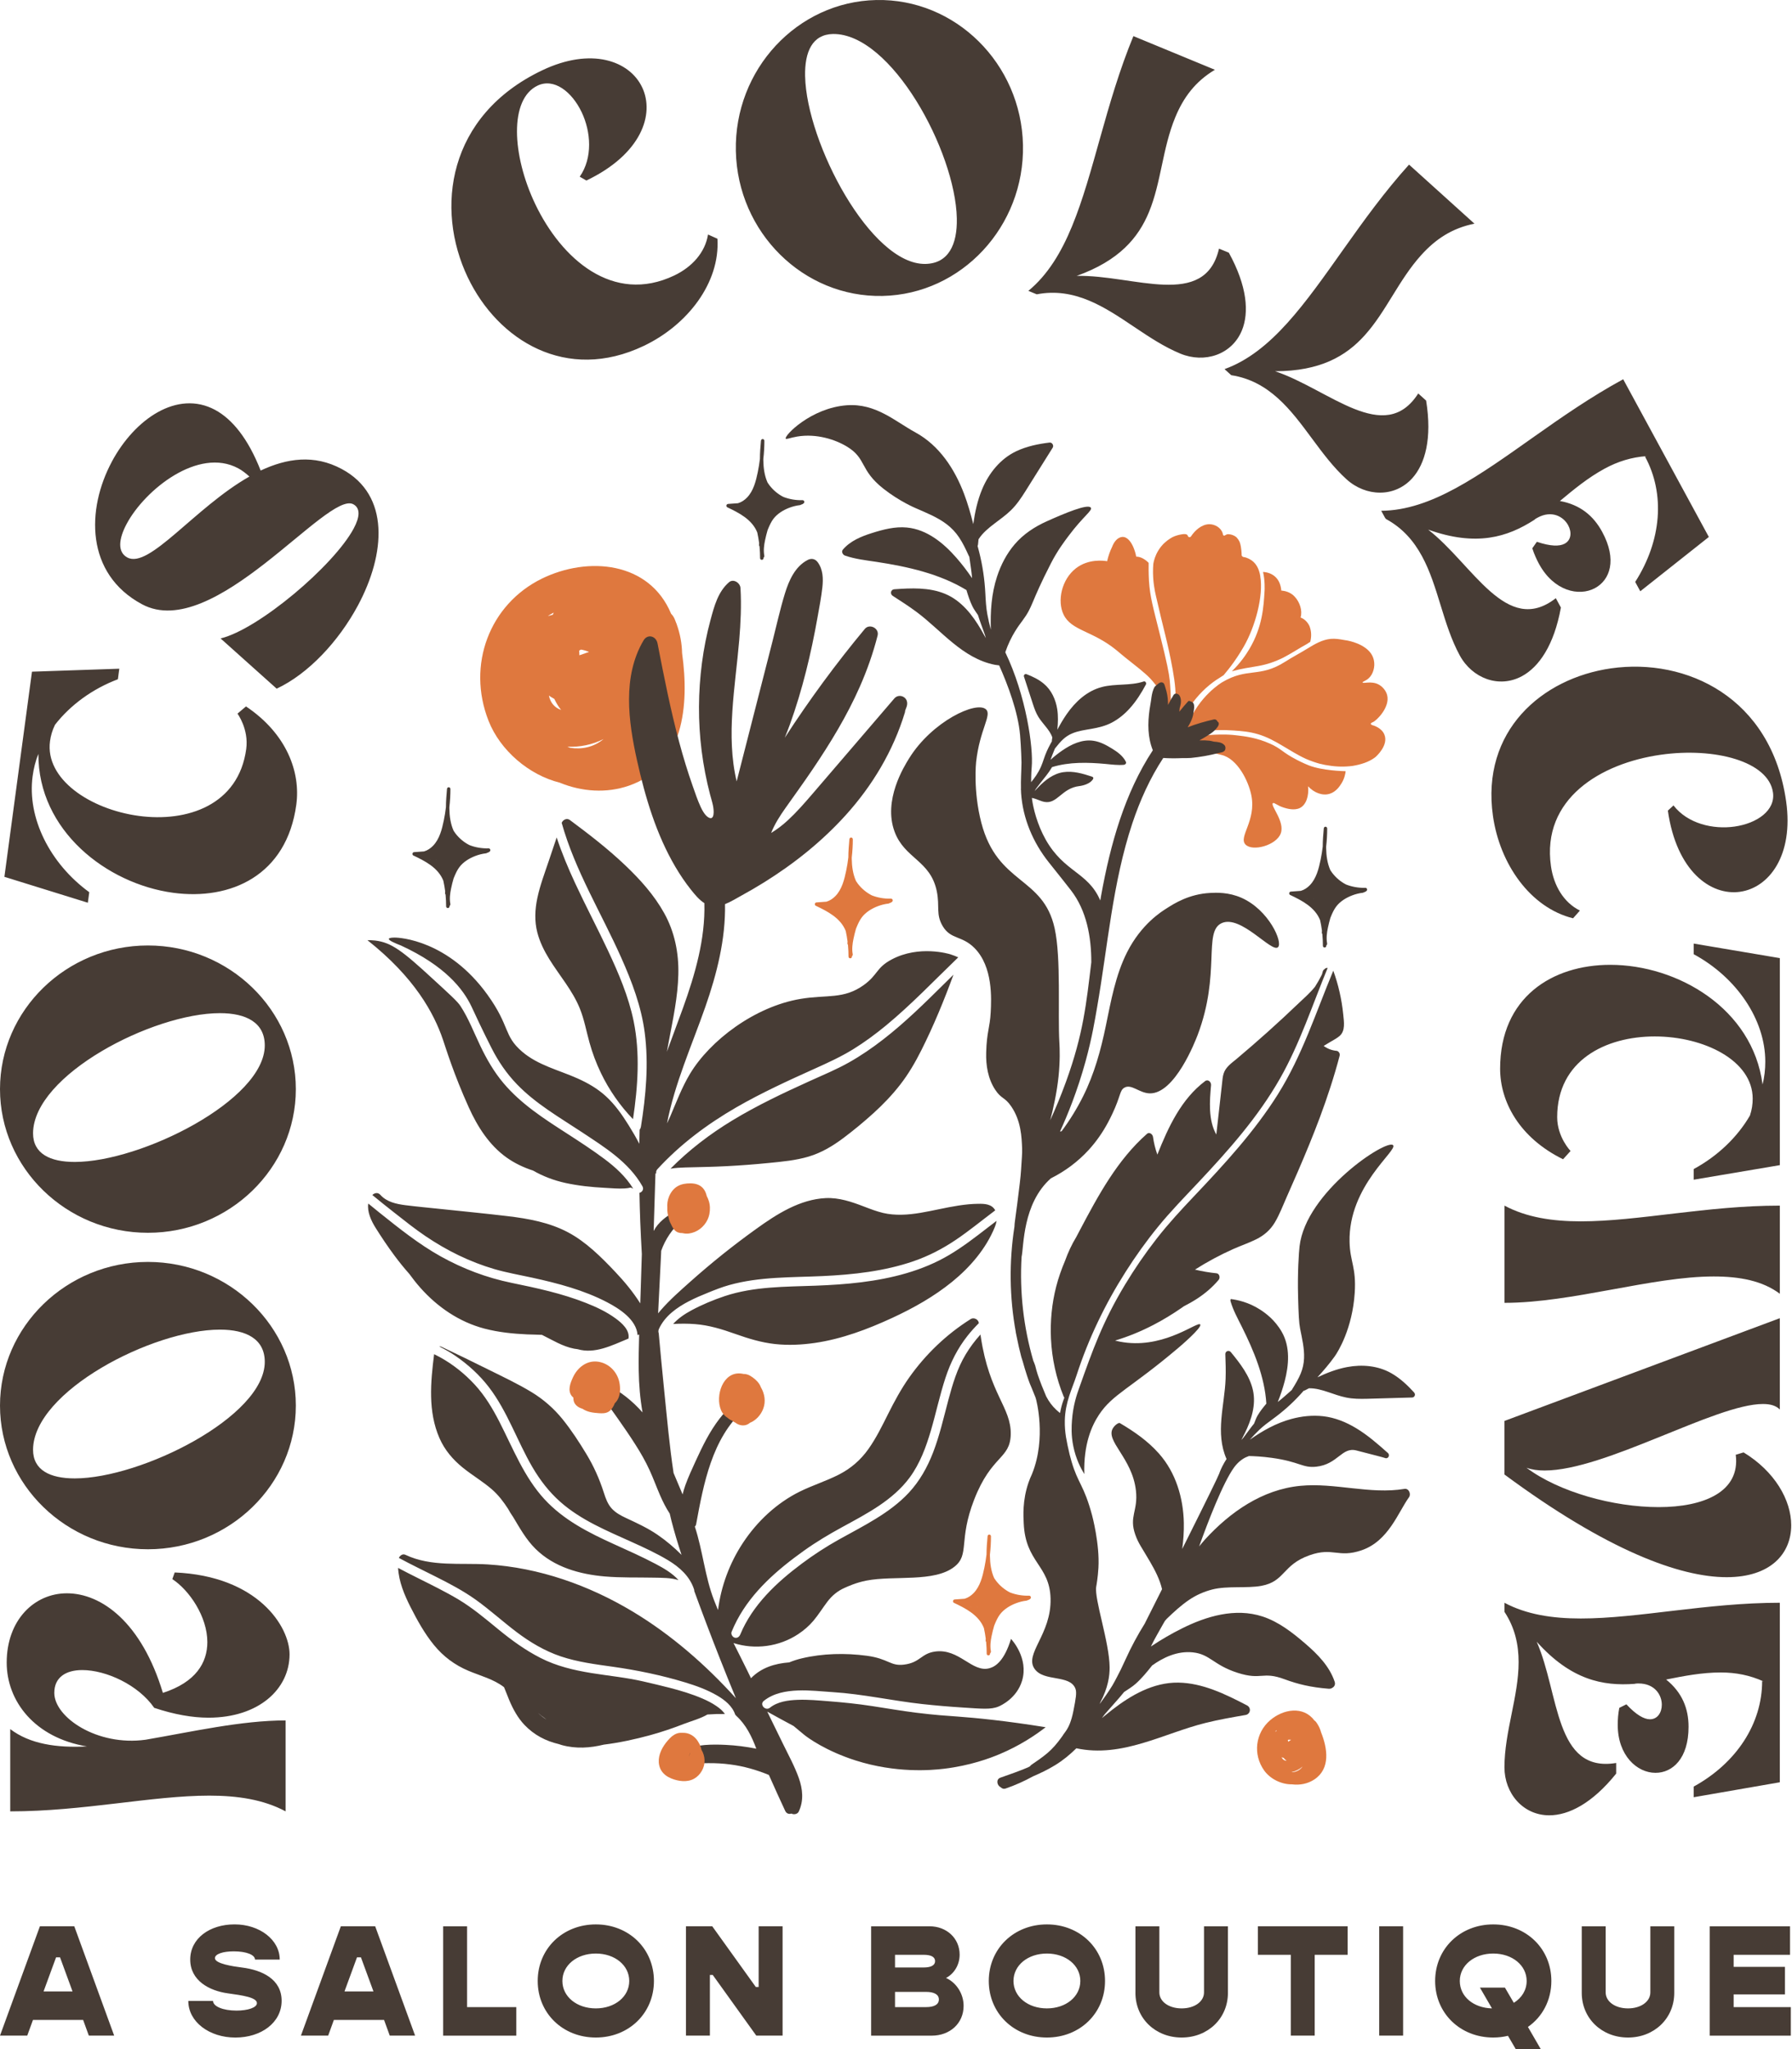
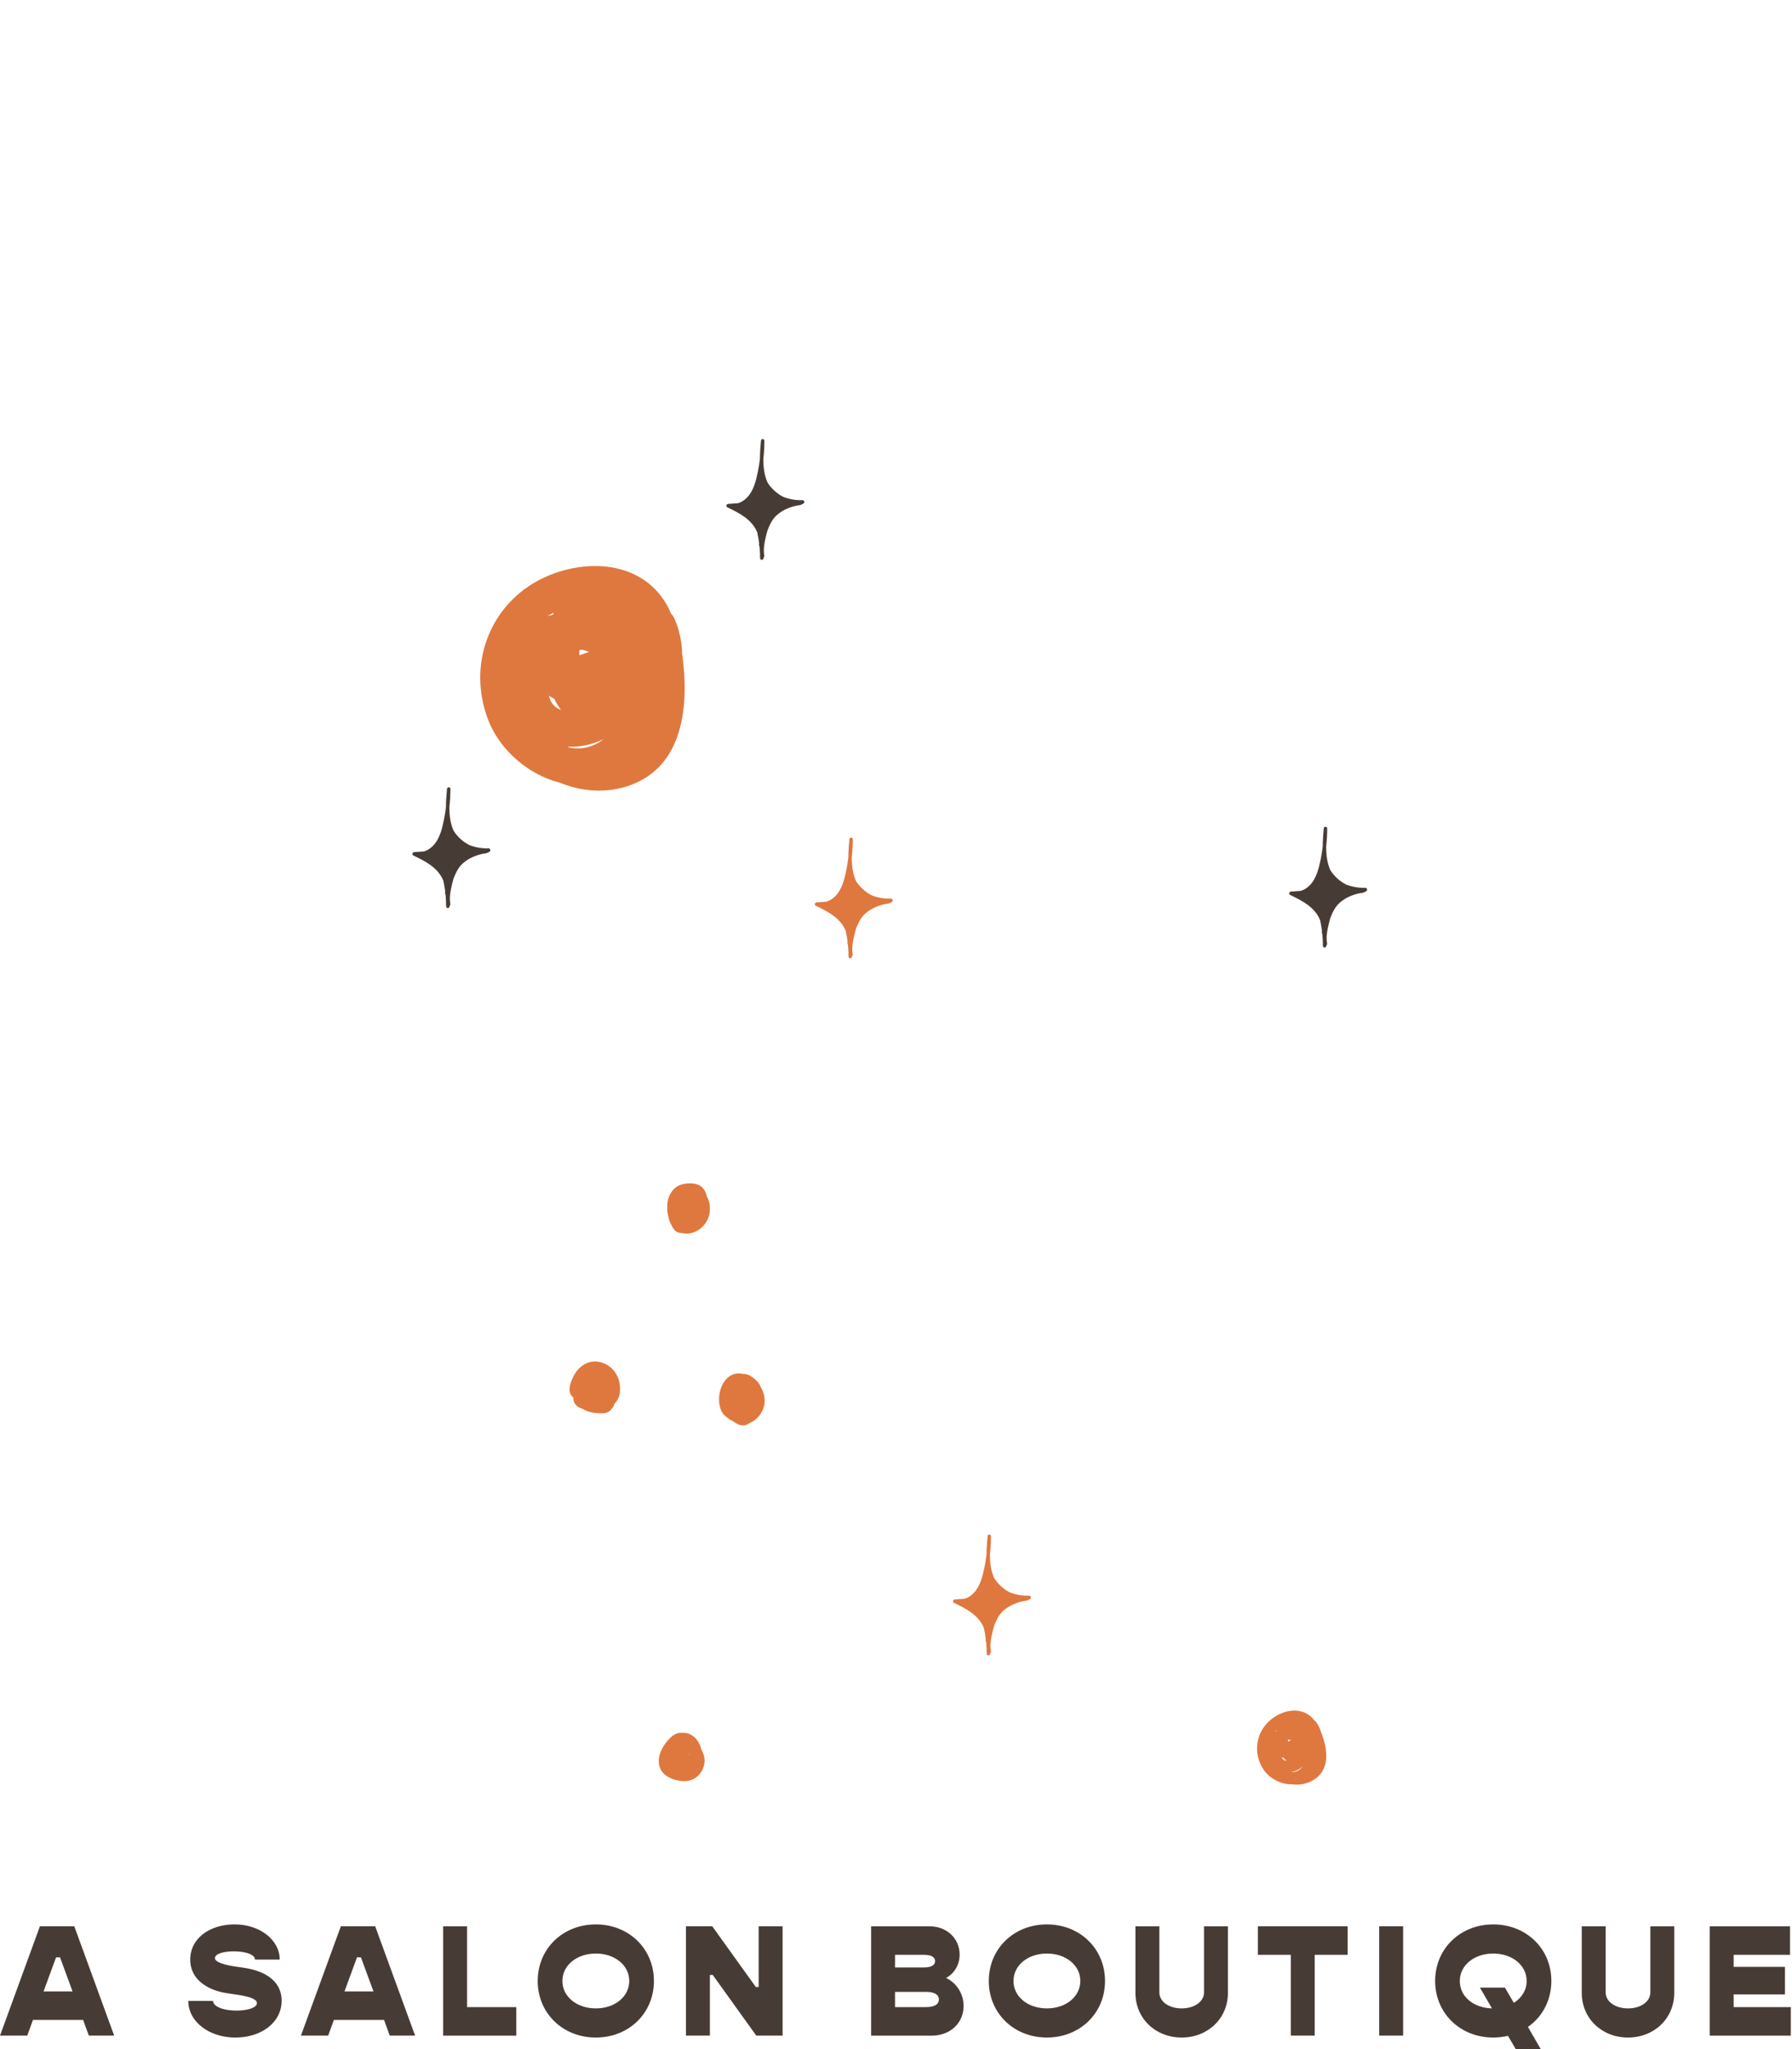
<svg xmlns="http://www.w3.org/2000/svg" width="84" height="96" viewBox="0 0 84 96" fill="none">
  <path d="M26.245 36.671C27.271 37.091 28.423 37.176 29.484 36.808C32.057 35.915 32.314 33.044 31.973 30.601C31.963 30.154 31.884 29.705 31.721 29.25C31.718 29.238 31.715 29.225 31.712 29.212C31.71 29.212 31.709 29.213 31.707 29.214C31.682 29.148 31.658 29.081 31.63 29.014C31.585 28.906 31.526 28.822 31.459 28.756C30.439 26.305 27.561 26.051 25.398 27.11C22.951 28.31 21.866 31.149 22.903 33.776C23.446 35.154 24.793 36.312 26.245 36.669V36.671ZM27.61 30.543C27.459 30.595 27.31 30.648 27.159 30.7C27.154 30.621 27.151 30.547 27.151 30.48C27.178 30.464 27.206 30.448 27.234 30.432C27.365 30.455 27.492 30.492 27.61 30.543ZM25.728 32.584C25.756 32.606 25.785 32.628 25.817 32.647C25.871 32.679 25.928 32.712 25.984 32.744C26.074 32.936 26.18 33.109 26.301 33.26C26.018 33.162 25.8 32.944 25.729 32.583L25.728 32.584ZM26.594 34.981C27.169 35.013 27.765 34.891 28.293 34.625C27.826 35.009 27.272 35.12 26.725 35.035C26.681 35.018 26.638 34.999 26.594 34.981ZM25.956 28.7C25.942 28.733 25.926 28.765 25.912 28.8C25.832 28.819 25.755 28.84 25.678 28.863C25.718 28.837 25.757 28.81 25.799 28.786C25.849 28.756 25.902 28.728 25.956 28.7H25.956Z" fill="#DF783E" />
  <path d="M41.845 42.162C41.836 42.128 41.802 42.1 41.767 42.101C41.461 42.111 41.154 42.06 40.867 41.949C40.615 41.821 40.39 41.634 40.214 41.405C40.183 41.364 40.154 41.322 40.126 41.278C39.981 40.958 39.931 40.592 39.926 40.238C39.926 40.215 39.926 40.193 39.926 40.17C39.959 39.888 39.976 39.605 39.976 39.321C39.976 39.276 39.939 39.237 39.895 39.237C39.849 39.237 39.819 39.276 39.815 39.321C39.791 39.601 39.766 39.885 39.766 40.169C39.742 40.377 39.709 40.583 39.666 40.787C39.579 41.208 39.465 41.666 39.161 41.979C39.044 42.1 38.899 42.198 38.739 42.244C38.584 42.255 38.43 42.266 38.276 42.278C38.24 42.28 38.208 42.302 38.198 42.339C38.189 42.372 38.203 42.418 38.235 42.433C38.781 42.693 39.402 43.004 39.644 43.617C39.68 43.782 39.709 43.95 39.73 44.117C39.729 44.138 39.727 44.158 39.724 44.179C39.72 44.21 39.727 44.24 39.747 44.26C39.748 44.273 39.749 44.286 39.751 44.3C39.766 44.471 39.774 44.644 39.774 44.816C39.774 44.923 39.935 44.924 39.935 44.816C39.935 44.81 39.935 44.802 39.935 44.796C39.966 44.777 39.979 44.739 39.971 44.702C39.927 44.463 39.958 44.219 40.007 43.984C40.04 43.825 40.078 43.667 40.124 43.511C40.138 43.475 40.152 43.441 40.167 43.407C40.229 43.259 40.299 43.11 40.395 42.981C40.579 42.735 40.863 42.565 41.14 42.458C41.302 42.396 41.472 42.353 41.644 42.333C41.664 42.331 41.682 42.323 41.697 42.31C41.702 42.309 41.707 42.307 41.713 42.305C41.747 42.295 41.779 42.281 41.808 42.257C41.837 42.234 41.855 42.202 41.845 42.163V42.162ZM38.589 42.421C38.589 42.421 38.593 42.423 38.595 42.424C38.592 42.423 38.59 42.421 38.588 42.421C38.588 42.421 38.588 42.421 38.589 42.421ZM40.775 42.177C40.77 42.18 40.765 42.184 40.759 42.186C40.761 42.182 40.764 42.177 40.767 42.173C40.77 42.175 40.773 42.175 40.775 42.177ZM39.315 42.634C39.315 42.634 39.32 42.634 39.322 42.634C39.322 42.637 39.324 42.64 39.325 42.642C39.321 42.64 39.319 42.636 39.316 42.634H39.315ZM39.043 42.611C39.043 42.611 39.045 42.618 39.047 42.621C39.043 42.618 39.038 42.614 39.034 42.61C39.037 42.61 39.04 42.61 39.043 42.611ZM38.609 42.43V42.431C38.606 42.43 38.603 42.428 38.599 42.426C38.603 42.428 38.606 42.429 38.609 42.43ZM48.321 74.819C48.312 74.784 48.279 74.757 48.244 74.758C47.938 74.767 47.63 74.717 47.343 74.606C47.092 74.478 46.867 74.291 46.691 74.062C46.66 74.021 46.63 73.978 46.602 73.935C46.458 73.615 46.408 73.249 46.403 72.895C46.403 72.872 46.403 72.849 46.403 72.826C46.436 72.545 46.452 72.261 46.452 71.978C46.452 71.933 46.415 71.894 46.372 71.894C46.325 71.894 46.296 71.933 46.292 71.978C46.267 72.257 46.243 72.542 46.243 72.826C46.218 73.033 46.185 73.239 46.143 73.444C46.056 73.865 45.942 74.323 45.638 74.636C45.521 74.757 45.375 74.855 45.215 74.901C45.06 74.912 44.907 74.923 44.752 74.934C44.716 74.937 44.684 74.959 44.675 74.996C44.666 75.028 44.679 75.075 44.711 75.09C45.258 75.35 45.878 75.661 46.12 76.273C46.157 76.439 46.185 76.606 46.207 76.774C46.205 76.794 46.203 76.815 46.201 76.835C46.197 76.866 46.203 76.897 46.223 76.917C46.225 76.93 46.226 76.943 46.227 76.956C46.243 77.128 46.251 77.3 46.251 77.473C46.251 77.58 46.411 77.581 46.411 77.473C46.411 77.466 46.411 77.459 46.411 77.453C46.442 77.434 46.455 77.396 46.448 77.359C46.404 77.12 46.434 76.875 46.483 76.641C46.517 76.482 46.554 76.323 46.601 76.167C46.615 76.132 46.629 76.098 46.643 76.063C46.706 75.915 46.776 75.766 46.871 75.638C47.056 75.392 47.339 75.222 47.616 75.115C47.778 75.053 47.948 75.009 48.12 74.99C48.141 74.987 48.158 74.98 48.173 74.967C48.179 74.965 48.184 74.964 48.19 74.962C48.223 74.952 48.255 74.937 48.284 74.914C48.313 74.891 48.332 74.858 48.321 74.82V74.819ZM45.065 75.077C45.065 75.077 45.069 75.08 45.071 75.081C45.069 75.08 45.066 75.078 45.065 75.077C45.065 75.077 45.065 75.077 45.065 75.077ZM47.252 74.834C47.246 74.838 47.241 74.841 47.235 74.843C47.238 74.839 47.24 74.834 47.244 74.83C47.246 74.832 47.249 74.833 47.252 74.834ZM45.791 75.291C45.791 75.291 45.796 75.291 45.799 75.291C45.799 75.295 45.8 75.297 45.801 75.3C45.798 75.297 45.795 75.294 45.792 75.291H45.791ZM45.52 75.268C45.52 75.268 45.522 75.274 45.524 75.278C45.52 75.274 45.516 75.27 45.512 75.267C45.514 75.267 45.517 75.267 45.52 75.268ZM45.086 75.086V75.088C45.083 75.086 45.079 75.085 45.076 75.083C45.079 75.085 45.083 75.085 45.086 75.086Z" fill="#DF783E" />
  <path d="M64.081 41.656C64.072 41.621 64.039 41.593 64.004 41.594C63.698 41.604 63.39 41.553 63.103 41.442C62.851 41.315 62.627 41.127 62.451 40.898C62.42 40.858 62.39 40.815 62.362 40.772C62.218 40.451 62.168 40.086 62.163 39.732C62.163 39.709 62.163 39.686 62.163 39.663C62.196 39.382 62.212 39.098 62.212 38.814C62.212 38.769 62.175 38.731 62.132 38.731C62.085 38.731 62.056 38.769 62.052 38.814C62.027 39.094 62.003 39.378 62.003 39.662C61.978 39.87 61.946 40.076 61.903 40.28C61.816 40.701 61.702 41.159 61.398 41.472C61.281 41.593 61.135 41.691 60.975 41.737C60.82 41.749 60.667 41.759 60.512 41.771C60.476 41.773 60.444 41.795 60.434 41.832C60.425 41.865 60.439 41.911 60.471 41.926C61.017 42.186 61.638 42.498 61.88 43.11C61.917 43.275 61.946 43.443 61.967 43.611C61.965 43.631 61.964 43.651 61.961 43.672C61.957 43.703 61.964 43.733 61.983 43.754C61.985 43.767 61.986 43.78 61.987 43.793C62.003 43.965 62.011 44.137 62.011 44.31C62.011 44.417 62.171 44.417 62.171 44.31C62.171 44.303 62.171 44.296 62.171 44.289C62.202 44.27 62.215 44.233 62.208 44.195C62.164 43.956 62.194 43.712 62.243 43.477C62.277 43.319 62.314 43.16 62.361 43.004C62.375 42.969 62.389 42.934 62.403 42.9C62.465 42.752 62.536 42.603 62.632 42.475C62.816 42.229 63.099 42.059 63.376 41.952C63.538 41.889 63.708 41.846 63.88 41.826C63.901 41.824 63.919 41.817 63.933 41.803C63.939 41.802 63.944 41.8 63.95 41.799C63.983 41.789 64.015 41.774 64.044 41.75C64.073 41.727 64.092 41.695 64.081 41.656V41.656ZM60.825 41.913C60.825 41.913 60.829 41.916 60.831 41.916C60.829 41.916 60.826 41.914 60.825 41.913C60.825 41.913 60.825 41.913 60.825 41.913ZM63.013 41.67C63.007 41.673 63.002 41.677 62.996 41.679C62.999 41.675 63.001 41.67 63.004 41.666C63.007 41.668 63.01 41.669 63.013 41.67ZM61.552 42.127C61.552 42.127 61.557 42.127 61.56 42.127C61.56 42.131 61.561 42.133 61.562 42.136C61.559 42.133 61.556 42.13 61.553 42.127H61.552ZM61.28 42.104C61.28 42.104 61.282 42.11 61.284 42.113C61.28 42.11 61.276 42.106 61.272 42.103C61.274 42.103 61.278 42.103 61.28 42.104ZM60.847 41.922V41.924C60.843 41.922 60.84 41.92 60.837 41.919C60.84 41.92 60.843 41.921 60.847 41.922ZM37.699 23.494C37.69 23.46 37.657 23.432 37.621 23.433C37.316 23.442 37.008 23.392 36.721 23.281C36.469 23.153 36.245 22.966 36.069 22.737C36.038 22.696 36.008 22.654 35.98 22.61C35.836 22.29 35.786 21.924 35.781 21.57C35.781 21.547 35.781 21.524 35.781 21.501C35.814 21.22 35.83 20.936 35.83 20.653C35.83 20.608 35.793 20.569 35.75 20.569C35.703 20.569 35.674 20.608 35.67 20.653C35.645 20.932 35.621 21.217 35.621 21.501C35.596 21.708 35.563 21.914 35.521 22.119C35.433 22.54 35.32 22.998 35.016 23.311C34.899 23.432 34.753 23.53 34.593 23.576C34.438 23.587 34.285 23.598 34.13 23.609C34.094 23.612 34.062 23.634 34.052 23.671C34.043 23.703 34.057 23.75 34.089 23.765C34.635 24.025 35.256 24.336 35.498 24.949C35.535 25.114 35.563 25.281 35.585 25.449C35.583 25.47 35.581 25.49 35.579 25.51C35.575 25.541 35.581 25.572 35.601 25.592C35.603 25.605 35.603 25.618 35.605 25.631C35.621 25.803 35.629 25.976 35.629 26.148C35.629 26.255 35.789 26.256 35.789 26.148C35.789 26.142 35.789 26.134 35.789 26.128C35.82 26.109 35.833 26.071 35.826 26.034C35.782 25.795 35.812 25.55 35.861 25.316C35.895 25.157 35.932 24.998 35.979 24.842C35.993 24.807 36.007 24.773 36.021 24.738C36.084 24.59 36.154 24.442 36.249 24.313C36.433 24.067 36.717 23.897 36.994 23.79C37.156 23.728 37.326 23.685 37.498 23.665C37.518 23.663 37.536 23.655 37.551 23.642C37.557 23.64 37.562 23.639 37.568 23.637C37.601 23.627 37.633 23.613 37.662 23.589C37.691 23.566 37.71 23.533 37.699 23.495V23.494ZM34.443 23.752C34.443 23.752 34.447 23.755 34.449 23.756C34.447 23.755 34.444 23.753 34.443 23.752C34.443 23.752 34.443 23.752 34.443 23.752ZM36.63 23.509C36.624 23.512 36.619 23.515 36.613 23.518C36.616 23.514 36.618 23.509 36.621 23.505C36.624 23.506 36.627 23.507 36.63 23.509ZM35.169 23.967C35.169 23.967 35.174 23.967 35.177 23.967C35.177 23.97 35.178 23.972 35.179 23.975C35.176 23.972 35.173 23.969 35.17 23.967H35.169ZM34.897 23.943C34.897 23.943 34.9 23.95 34.901 23.953C34.897 23.95 34.893 23.945 34.889 23.942C34.891 23.942 34.895 23.942 34.897 23.943ZM34.464 23.761V23.763C34.46 23.761 34.457 23.76 34.454 23.758C34.457 23.76 34.46 23.761 34.464 23.761ZM22.982 39.807C22.973 39.773 22.94 39.745 22.905 39.745C22.599 39.755 22.291 39.705 22.005 39.593C21.753 39.466 21.528 39.279 21.352 39.05C21.321 39.009 21.291 38.966 21.264 38.923C21.119 38.602 21.069 38.237 21.064 37.883C21.064 37.86 21.064 37.837 21.064 37.814C21.097 37.533 21.113 37.249 21.113 36.965C21.113 36.92 21.076 36.882 21.033 36.882C20.986 36.882 20.957 36.92 20.953 36.965C20.928 37.245 20.904 37.53 20.904 37.813C20.879 38.021 20.847 38.227 20.804 38.431C20.717 38.853 20.603 39.31 20.299 39.624C20.182 39.745 20.036 39.843 19.876 39.889C19.722 39.9 19.568 39.911 19.413 39.922C19.377 39.925 19.346 39.947 19.336 39.983C19.327 40.016 19.341 40.063 19.372 40.078C19.919 40.337 20.539 40.649 20.781 41.261C20.818 41.427 20.847 41.594 20.868 41.762C20.866 41.782 20.865 41.803 20.862 41.823C20.858 41.854 20.865 41.885 20.884 41.905C20.886 41.918 20.887 41.931 20.888 41.944C20.904 42.116 20.912 42.288 20.912 42.461C20.912 42.568 21.072 42.569 21.072 42.461C21.072 42.454 21.072 42.447 21.072 42.44C21.103 42.422 21.116 42.384 21.109 42.346C21.065 42.108 21.095 41.863 21.144 41.629C21.178 41.47 21.215 41.311 21.262 41.155C21.276 41.12 21.29 41.086 21.305 41.051C21.367 40.903 21.437 40.755 21.533 40.626C21.717 40.38 22 40.21 22.278 40.103C22.439 40.041 22.61 39.997 22.781 39.978C22.802 39.975 22.82 39.968 22.834 39.955C22.84 39.953 22.845 39.952 22.851 39.95C22.884 39.94 22.916 39.925 22.946 39.902C22.974 39.879 22.993 39.846 22.982 39.808V39.807ZM19.727 40.065C19.727 40.065 19.731 40.068 19.732 40.069C19.73 40.068 19.727 40.066 19.726 40.065C19.726 40.065 19.726 40.065 19.727 40.065ZM21.914 39.822C21.908 39.825 21.903 39.828 21.897 39.831C21.9 39.826 21.902 39.822 21.905 39.818C21.908 39.819 21.911 39.82 21.914 39.822ZM20.453 40.279C20.453 40.279 20.458 40.279 20.461 40.279C20.461 40.282 20.462 40.284 20.463 40.287C20.46 40.284 20.457 40.281 20.454 40.279H20.453ZM20.181 40.256C20.181 40.256 20.184 40.262 20.185 40.266C20.181 40.262 20.177 40.258 20.173 40.255C20.175 40.255 20.179 40.255 20.181 40.256ZM19.748 40.074V40.076C19.744 40.074 19.741 40.073 19.738 40.071C19.741 40.073 19.744 40.073 19.748 40.074Z" fill="#473C35" />
  <path d="M60.562 83.596C60.925 83.643 61.302 83.573 61.615 83.364C62.372 82.857 62.227 81.913 61.925 81.157C61.887 81.014 61.826 80.876 61.738 80.744C61.737 80.74 61.734 80.737 61.733 80.732C61.733 80.732 61.732 80.732 61.731 80.733C61.718 80.714 61.705 80.695 61.69 80.675C61.667 80.644 61.642 80.622 61.615 80.607C61.093 79.906 60.148 80.069 59.536 80.594C58.845 81.188 58.719 82.194 59.26 82.95C59.544 83.346 60.068 83.604 60.562 83.596ZM60.518 81.51C60.474 81.539 60.43 81.569 60.386 81.599C60.378 81.575 60.371 81.551 60.366 81.529C60.374 81.521 60.381 81.514 60.389 81.506C60.433 81.503 60.477 81.503 60.519 81.509L60.518 81.51ZM60.074 82.326C60.085 82.331 60.096 82.335 60.108 82.339C60.127 82.345 60.149 82.35 60.169 82.356C60.213 82.41 60.261 82.457 60.311 82.495C60.212 82.488 60.126 82.436 60.074 82.326ZM60.542 83.023C60.729 82.984 60.912 82.894 61.06 82.763C60.94 82.927 60.771 83.01 60.589 83.028C60.573 83.027 60.557 83.024 60.542 83.023ZM59.841 81.059C59.839 81.071 59.836 81.082 59.835 81.095C59.811 81.108 59.787 81.121 59.764 81.135C59.775 81.123 59.786 81.111 59.797 81.1C59.811 81.086 59.826 81.072 59.84 81.059H59.841Z" fill="#DF783E" />
-   <path d="M54.807 33.225C54.78 33.234 54.751 33.222 54.736 33.216C54.632 33.172 54.612 33.005 54.604 32.951C54.538 32.518 54.103 31.955 53.799 31.668C53.779 31.648 53.749 31.622 53.688 31.568C53.56 31.455 53.347 31.275 53.001 31.006C52.646 30.73 52.472 30.573 52.315 30.446C51.196 29.541 50.225 29.551 49.857 28.797C49.544 28.152 49.763 27.138 50.44 26.62C51.026 26.172 51.727 26.265 51.897 26.292C51.95 26.053 52.028 25.83 52.13 25.621C52.218 25.387 52.378 25.177 52.607 25.154C52.865 25.144 53.036 25.426 53.128 25.64C53.186 25.782 53.23 25.917 53.26 26.078C53.469 26.074 53.693 26.215 53.843 26.37V26.375C53.839 26.565 53.839 26.857 53.858 27.217C53.911 27.995 54.048 28.428 54.364 29.703C54.702 31.046 54.797 31.539 54.834 31.889C54.839 31.939 54.843 31.992 54.851 32.097C54.93 33.145 54.844 33.213 54.807 33.225V33.225ZM59.078 26.997C59.015 26.632 58.883 26.442 58.757 26.325C58.615 26.194 58.46 26.136 58.353 26.106C58.29 26.106 58.231 26.082 58.211 26.038C58.206 26.034 58.202 26.019 58.202 25.999C58.202 25.965 58.197 25.658 58.119 25.42C58.109 25.401 58.104 25.381 58.094 25.362C58.065 25.299 58.022 25.24 57.972 25.187C57.963 25.173 57.953 25.163 57.943 25.158C57.778 25.026 57.554 25.016 57.51 25.036C57.475 25.051 57.466 25.056 57.466 25.056C57.417 25.08 57.408 25.095 57.383 25.095C57.373 25.095 57.354 25.09 57.334 25.07C57.329 25.051 57.324 25.026 57.319 25.007L57.314 24.988C57.237 24.725 56.955 24.559 56.686 24.559C56.327 24.564 56.015 24.846 55.83 25.128C55.796 25.182 55.709 25.182 55.68 25.109C55.641 24.962 55.378 25.041 55.281 25.055C55.135 25.089 54.979 25.142 54.852 25.23C54.765 25.283 54.682 25.347 54.609 25.415C54.526 25.482 54.346 25.667 54.205 25.959C54.093 26.198 54.063 26.397 54.059 26.446C54.055 26.491 54.051 26.558 54.049 26.64C54.032 27.241 54.135 27.701 54.179 27.895C54.365 28.696 54.458 29.096 54.623 29.754C54.623 29.754 55.142 31.814 55.099 32.605C55.09 32.747 55.091 32.808 55.092 32.929C55.092 32.929 55.09 32.97 55.098 33.101C55.099 33.119 55.1 33.136 55.101 33.154C55.101 33.154 55.101 33.156 55.101 33.157C55.106 33.187 55.131 33.316 55.239 33.375C55.239 33.375 55.287 33.401 55.354 33.404C55.401 33.405 55.556 33.337 55.723 33.185C56.003 32.755 56.373 32.325 56.865 31.959C56.91 31.925 56.956 31.893 57.002 31.862C57.119 31.784 57.241 31.706 57.357 31.633C57.489 31.477 57.659 31.268 57.843 31.01C57.843 31.01 58.096 30.655 58.295 30.304C58.835 29.375 59.234 27.915 59.074 26.996L59.078 26.997ZM59.278 27.659C59.233 28.433 59.18 29.362 58.567 30.403C58.402 30.68 58.143 31.06 57.744 31.449C57.761 31.445 57.776 31.442 57.789 31.439C58.178 31.327 58.567 31.274 58.966 31.205C59.389 31.132 59.769 31.001 60.153 30.811C60.538 30.611 60.892 30.373 61.268 30.168C61.297 30.149 61.326 30.129 61.355 30.11C61.375 30.096 61.399 30.086 61.418 30.071C61.481 29.818 61.476 29.58 61.384 29.336C61.306 29.166 61.165 29.01 60.99 28.942C60.983 28.939 60.975 28.934 60.965 28.927C61.062 28.611 60.926 28.207 60.693 27.959C60.556 27.804 60.347 27.701 60.129 27.677C60.114 27.672 60.08 27.667 60.061 27.672C60.041 27.428 59.959 27.181 59.769 27.015C59.618 26.879 59.414 26.806 59.205 26.796C59.302 27.186 59.278 27.657 59.278 27.657V27.659ZM59.521 34.836C58.913 34.563 58.354 34.495 57.974 34.451C57.88 34.441 57.806 34.433 57.783 34.431C57.527 34.409 57.327 34.41 57.201 34.412C56.404 34.426 56.221 34.515 56.118 34.586C56.014 34.658 55.991 34.714 55.992 34.758C55.995 34.85 56.116 34.916 56.181 34.95C56.586 35.162 56.792 35.261 57.255 35.368C58.007 35.541 58.524 36.595 58.656 37.258C58.897 38.462 58.034 39.209 58.385 39.569C58.715 39.907 59.834 39.605 60.037 39.04C60.237 38.485 59.53 37.731 59.668 37.628C59.73 37.581 59.861 37.742 60.188 37.84C60.322 37.881 60.677 37.987 60.941 37.85C61.225 37.702 61.364 37.291 61.315 36.837C61.6 37.145 61.994 37.292 62.328 37.189C62.633 37.096 62.805 36.823 62.879 36.705C63.021 36.479 63.063 36.26 63.077 36.131C62.968 36.129 61.978 36.104 61.35 35.858C61.088 35.755 60.797 35.603 60.797 35.603C60.096 35.243 60.081 35.082 59.522 34.835L59.521 34.836ZM64.362 33.828C64.532 33.755 65.16 33.137 65.024 32.573C64.971 32.354 64.8 32.159 64.61 32.062C64.279 31.892 63.89 32.038 63.871 31.974C63.861 31.935 64.017 31.902 64.148 31.785C64.372 31.59 64.465 31.23 64.401 30.934C64.303 30.452 63.822 30.228 63.617 30.145C63.428 30.068 63.209 30.009 63.009 29.985C62.8 29.946 62.586 29.912 62.381 29.931C61.982 29.966 61.623 30.179 61.282 30.388C60.936 30.602 60.576 30.787 60.236 31.006C59.024 31.775 58.489 31.25 57.287 31.965C57.287 31.965 56.183 32.611 55.681 33.965C55.64 34.077 55.571 34.237 55.642 34.324C55.685 34.377 55.765 34.392 55.968 34.373C56.13 34.359 56.362 34.323 56.639 34.229C56.932 34.205 57.339 34.189 57.822 34.223C58.225 34.251 58.556 34.276 58.97 34.398C59.384 34.52 59.748 34.719 60.108 34.934C60.468 35.143 60.819 35.372 61.213 35.552C61.427 35.644 61.66 35.727 61.879 35.786C61.894 35.795 61.914 35.791 61.914 35.791C62.035 35.825 62.166 35.849 62.283 35.863C62.658 35.926 63.032 35.931 63.403 35.883C63.777 35.82 64.166 35.708 64.468 35.474C64.521 35.43 65.091 34.915 64.896 34.423C64.77 34.097 64.385 33.986 64.308 33.966C64.283 33.952 64.259 33.932 64.254 33.913C64.254 33.869 64.342 33.836 64.362 33.831L64.362 33.828Z" fill="#DF783E" />
-   <path d="M25.188 43.691C25.048 43.155 25.075 42.602 25.19 42.063C25.317 41.469 25.534 40.898 25.727 40.325C25.85 39.962 25.971 39.598 26.094 39.234C26.336 39.967 26.636 40.681 26.96 41.378C27.453 42.441 28.001 43.474 28.499 44.535C28.994 45.59 29.465 46.688 29.702 47.842C30.011 49.351 29.899 50.917 29.672 52.433C29.065 51.803 28.555 51.072 28.171 50.276C27.948 49.814 27.766 49.329 27.629 48.832C27.482 48.303 27.385 47.754 27.178 47.245C26.832 46.392 26.221 45.7 25.744 44.929C25.507 44.544 25.303 44.133 25.188 43.691V43.691ZM20.762 48.705C20.907 49.131 21.277 50.341 21.975 51.883C22.387 52.794 22.939 53.656 23.749 54.232C24.131 54.503 24.55 54.699 24.987 54.841C25.456 55.109 25.967 55.304 26.513 55.423C27.114 55.553 27.724 55.617 28.337 55.649C28.649 55.665 28.974 55.698 29.286 55.678C29.384 55.672 29.477 55.659 29.567 55.636C29.579 55.642 29.59 55.649 29.602 55.654C29.629 55.668 29.655 55.679 29.681 55.689C29.338 55.126 28.846 54.681 28.329 54.295C27.762 53.872 27.167 53.486 26.574 53.103C25.51 52.417 24.429 51.728 23.596 50.739C23.154 50.214 22.811 49.62 22.514 48.997C22.214 48.372 21.961 47.706 21.581 47.127C21.439 46.909 21.045 46.557 20.279 45.853C18.884 44.568 18.352 44.152 17.583 44.064C17.428 44.046 17.3 44.046 17.223 44.047C19.426 45.787 20.34 47.461 20.762 48.705ZM38.198 62.916C39.457 62.733 40.669 62.277 41.827 61.742C42.818 61.283 43.78 60.744 44.636 60.048C45.468 59.371 46.219 58.506 46.634 57.483C46.671 57.394 46.7 57.295 46.715 57.196C46.574 57.302 46.434 57.409 46.294 57.518C45.71 57.97 45.124 58.422 44.49 58.797C43.861 59.169 43.182 59.447 42.486 59.65C41.108 60.053 39.656 60.181 38.23 60.234C36.807 60.287 35.346 60.267 33.974 60.722C33.443 60.899 32.907 61.123 32.41 61.39C32.097 61.559 31.793 61.762 31.554 62.028C31.894 62.009 32.236 62.008 32.576 62.034C33.232 62.084 33.844 62.273 34.463 62.493C35.073 62.71 35.683 62.897 36.326 62.968C36.949 63.035 37.578 63.006 38.198 62.916ZM19.7 60.327C20.514 61.245 21.537 61.937 22.708 62.245C23.362 62.416 24.04 62.486 24.712 62.516C24.942 62.527 25.175 62.524 25.406 62.538C25.407 62.538 25.409 62.54 25.41 62.541C25.898 62.783 26.377 63.083 26.914 63.186C26.968 63.196 27.021 63.203 27.074 63.209C27.885 63.443 28.668 63.038 29.46 62.712C29.531 62.31 29.139 61.974 28.858 61.769C28.431 61.456 27.951 61.233 27.464 61.041C26.338 60.596 25.155 60.343 23.976 60.101C22.813 59.862 21.706 59.445 20.66 58.863C19.634 58.291 18.712 57.551 17.792 56.816C17.614 56.674 17.439 56.531 17.263 56.386C17.202 56.771 17.404 57.201 17.601 57.515C17.883 57.965 18.179 58.407 18.495 58.831C18.712 59.123 18.941 59.407 19.183 59.678C19.346 59.904 19.518 60.121 19.701 60.328L19.7 60.327ZM21.693 68.758C22.135 69.117 22.629 69.403 23.06 69.778C23.364 70.042 23.602 70.359 23.819 70.693C23.878 70.802 23.941 70.909 24.012 71.011C24.021 71.025 24.031 71.038 24.041 71.051C24.36 71.582 24.661 72.128 25.102 72.563C25.972 73.423 27.176 73.755 28.344 73.856C29.114 73.922 29.886 73.897 30.657 73.913C31.013 73.921 31.438 73.912 31.805 74.028C31.515 73.701 31.106 73.468 30.74 73.274C30.099 72.935 29.44 72.643 28.781 72.344C27.603 71.81 26.425 71.218 25.523 70.24C24.566 69.201 24.051 67.864 23.411 66.613C23.089 65.985 22.728 65.384 22.253 64.869C21.785 64.362 21.234 63.922 20.637 63.592C20.543 63.54 20.447 63.491 20.349 63.443C20.184 64.757 20.056 66.13 20.599 67.373C20.843 67.934 21.229 68.382 21.692 68.758H21.693ZM32.093 80.751C31.565 80.959 31.028 81.141 30.482 81.291C29.774 81.485 29.04 81.645 28.303 81.736C27.662 81.892 27.007 81.94 26.336 81.757C26.287 81.743 26.24 81.726 26.191 81.71C25.592 81.57 25.037 81.288 24.585 80.812C24.268 80.478 24.05 80.075 23.869 79.648C23.788 79.456 23.714 79.247 23.626 79.044C23.135 78.664 22.514 78.512 21.955 78.275C21.322 78.008 20.783 77.611 20.34 77.067C19.901 76.529 19.559 75.912 19.244 75.291C18.954 74.72 18.696 74.104 18.66 73.456C18.965 73.619 19.273 73.774 19.578 73.927C20.219 74.249 20.864 74.562 21.482 74.93C22.16 75.335 22.765 75.849 23.379 76.351C23.998 76.857 24.628 77.313 25.336 77.674C26.087 78.058 26.899 78.248 27.72 78.382C28.537 78.514 29.363 78.591 30.17 78.779C30.583 78.876 30.997 78.969 31.406 79.077C31.921 79.211 32.435 79.365 32.926 79.576C33.15 79.672 33.367 79.782 33.57 79.92C33.657 79.978 33.744 80.045 33.808 80.104C33.84 80.135 33.872 80.168 33.903 80.203C33.92 80.221 33.935 80.242 33.952 80.261C33.958 80.27 33.965 80.279 33.971 80.287C33.973 80.288 33.974 80.289 33.974 80.291C33.974 80.292 33.974 80.292 33.976 80.293C33.978 80.296 33.979 80.297 33.98 80.3C33.706 80.296 33.433 80.303 33.161 80.324C32.838 80.516 32.388 80.637 32.095 80.752L32.093 80.751ZM25.622 80.564C25.591 80.539 25.559 80.515 25.525 80.491C25.416 80.417 25.313 80.335 25.218 80.245C25.343 80.371 25.478 80.477 25.622 80.564ZM49.011 80.923C48.512 81.309 47.795 81.786 46.86 82.18C46.404 82.372 45.479 82.719 44.249 82.866C43.633 82.94 41.995 83.077 40.112 82.479C38.721 82.037 37.871 81.418 37.696 81.275C37.534 81.142 37.368 81 37.199 80.862C36.782 80.642 36.37 80.413 35.965 80.19C36.208 80.685 36.45 81.18 36.691 81.675C36.951 82.208 37.243 82.736 37.443 83.297C37.629 83.82 37.682 84.361 37.441 84.873C37.382 84.998 37.207 85.026 37.097 84.965C36.991 85.002 36.868 84.974 36.805 84.837C36.685 84.578 36.566 84.319 36.446 84.058C36.31 83.759 36.176 83.458 36.042 83.157C35.463 82.917 34.856 82.745 34.236 82.665C33.899 82.62 33.559 82.6 33.22 82.603C32.867 82.606 32.517 82.621 32.172 82.524C31.94 82.458 31.953 82.148 32.127 82.028C32.397 81.844 32.714 81.781 33.03 81.754C33.356 81.727 33.688 81.731 34.015 81.747C34.497 81.77 34.978 81.831 35.452 81.926C35.238 81.351 34.972 80.806 34.515 80.388C34.495 80.369 34.478 80.35 34.463 80.329C34.327 79.922 33.967 79.639 33.617 79.436C33.145 79.161 32.625 78.974 32.106 78.817C31.003 78.483 29.864 78.247 28.727 78.087C27.906 77.972 27.079 77.867 26.288 77.602C25.53 77.347 24.837 76.934 24.197 76.448C23.559 75.964 22.964 75.423 22.313 74.956C21.71 74.523 21.052 74.181 20.393 73.85C19.833 73.567 19.256 73.292 18.696 72.988C18.752 72.872 18.877 72.782 19.003 72.842C20.212 73.415 21.577 73.213 22.864 73.293C25.258 73.442 27.586 74.258 29.657 75.501C31.459 76.583 33.07 77.987 34.495 79.561C34.238 78.937 33.984 78.311 33.737 77.683C33.325 76.639 32.928 75.591 32.543 74.537C32.545 74.514 32.544 74.49 32.536 74.468C32.335 73.845 31.85 73.419 31.318 73.098C30.777 72.773 30.199 72.507 29.626 72.248C28.459 71.719 27.235 71.224 26.255 70.354C25.733 69.891 25.306 69.334 24.951 68.726C24.598 68.12 24.309 67.477 24.003 66.846C23.689 66.198 23.352 65.555 22.915 64.986C22.476 64.415 21.936 63.926 21.35 63.523C21.106 63.356 20.851 63.214 20.589 63.082C20.624 63.077 20.661 63.08 20.698 63.098C21.434 63.447 22.166 63.801 22.895 64.165C23.575 64.503 24.268 64.827 24.919 65.222C25.474 65.56 25.961 65.984 26.375 66.496C26.783 67.002 27.146 67.558 27.483 68.116C27.832 68.691 28.099 69.288 28.305 69.932C28.39 70.198 28.486 70.467 28.675 70.674C28.856 70.872 29.099 71.003 29.336 71.114C29.845 71.351 30.348 71.581 30.816 71.9C31.221 72.176 31.598 72.495 31.947 72.845C31.773 72.316 31.611 71.783 31.473 71.243C31.445 71.132 31.419 71.022 31.393 70.912C31.214 70.639 31.066 70.345 30.936 70.043C30.769 69.657 30.625 69.261 30.45 68.879C30.258 68.46 30.029 68.061 29.782 67.675C29.262 66.857 28.683 66.076 28.126 65.284C27.948 65.032 28.184 64.735 28.455 64.872C29.087 65.191 29.649 65.638 30.119 66.172C30.006 65.528 29.949 64.874 29.94 64.21C29.933 63.648 29.943 63.085 29.96 62.523C29.935 62.531 29.911 62.54 29.886 62.549C29.836 61.821 29.03 61.309 28.455 61.009C27.358 60.437 26.146 60.122 24.952 59.86C24.357 59.729 23.756 59.627 23.17 59.456C22.601 59.289 22.045 59.073 21.508 58.815C20.965 58.554 20.441 58.247 19.94 57.909C19.444 57.574 18.975 57.197 18.502 56.827C18.15 56.551 17.799 56.272 17.453 55.986C17.559 55.882 17.718 55.853 17.831 55.98C18.127 56.313 18.577 56.407 18.994 56.462C19.554 56.533 20.117 56.583 20.679 56.643C21.72 56.753 22.762 56.853 23.801 56.977C24.771 57.093 25.746 57.269 26.624 57.733C27.471 58.182 28.181 58.892 28.842 59.59C29.271 60.043 29.676 60.53 30.012 61.063C30.019 60.885 30.025 60.708 30.03 60.529C30.049 59.937 30.067 59.344 30.086 58.75C30.057 58.246 30.032 57.743 30.012 57.239C29.994 56.788 29.983 56.336 29.974 55.885C30.096 55.854 30.196 55.722 30.114 55.577C29.472 54.437 28.321 53.736 27.279 53.044C26.231 52.35 25.123 51.721 24.236 50.803C23.746 50.297 23.355 49.723 23.034 49.089C22.558 48.148 22.297 47.575 22.11 47.175C21.714 46.33 20.855 45.246 18.793 44.296C18.505 44.186 18.211 44.057 18.227 43.984C18.24 43.928 18.433 43.926 18.501 43.925C18.748 43.924 21.012 44.054 22.85 46.603C23.927 48.099 23.589 48.51 24.479 49.274C25.22 49.908 26.199 50.134 27.064 50.52C27.549 50.736 28.005 50.996 28.403 51.361C28.828 51.749 29.165 52.231 29.471 52.722C29.645 53 29.814 53.289 29.967 53.586C29.971 53.366 29.976 53.145 29.982 52.925C30.014 52.888 30.035 52.838 30.044 52.783C30.277 51.33 30.412 49.845 30.221 48.378C30.062 47.153 29.619 45.985 29.121 44.869C28.186 42.769 26.954 40.786 26.329 38.55C26.388 38.402 26.572 38.314 26.71 38.416C27.611 39.085 28.504 39.773 29.321 40.552C30.01 41.208 30.665 41.935 31.135 42.782C31.623 43.66 31.822 44.642 31.797 45.653C31.773 46.7 31.549 47.734 31.356 48.758C31.325 48.93 31.292 49.103 31.26 49.274C31.507 48.593 31.766 47.915 32.012 47.232C32.578 45.664 33.066 43.987 33.017 42.312C32.773 42.158 32.574 41.914 32.392 41.687C32.123 41.349 31.88 40.99 31.66 40.616C30.759 39.086 30.244 37.35 29.858 35.615C29.451 33.783 29.171 31.689 30.166 30.003C30.356 29.683 30.754 29.796 30.822 30.143C31.125 31.703 31.431 33.263 31.845 34.796C32.029 35.479 32.235 36.157 32.47 36.823C32.585 37.15 32.697 37.486 32.842 37.801C32.924 37.979 33.076 38.258 33.262 38.322C33.42 38.376 33.452 38.187 33.453 38.048C33.455 37.764 33.356 37.495 33.285 37.225C33.109 36.554 32.978 35.87 32.89 35.181C32.716 33.812 32.725 32.418 32.905 31.051C32.994 30.372 33.128 29.7 33.306 29.042C33.481 28.395 33.657 27.721 34.173 27.277C34.378 27.101 34.697 27.304 34.711 27.555C34.758 28.369 34.719 29.185 34.651 29.996C34.466 32.169 34.02 34.461 34.531 36.608C34.669 36.069 34.808 35.529 34.945 34.99C35.364 33.352 35.783 31.715 36.203 30.077C36.397 29.318 36.565 28.546 36.795 27.798C36.985 27.183 37.27 26.547 37.85 26.239C38.027 26.145 38.207 26.174 38.331 26.341C38.582 26.682 38.593 27.114 38.548 27.522C38.496 27.986 38.406 28.449 38.324 28.909C38.021 30.614 37.618 32.301 37.032 33.926C36.954 34.14 36.872 34.352 36.786 34.563C37.938 32.788 39.19 31.084 40.538 29.465C40.755 29.203 41.226 29.428 41.137 29.778C40.927 30.602 40.643 31.405 40.301 32.179C39.698 33.546 38.919 34.819 38.089 36.047C37.677 36.658 37.244 37.254 36.819 37.855C36.559 38.222 36.312 38.606 36.147 39.024C36.429 38.854 36.693 38.65 36.937 38.424C37.332 38.059 37.688 37.652 38.041 37.243C38.467 36.747 38.893 36.251 39.319 35.755C40.187 34.744 41.056 33.733 41.924 32.72C42.041 32.584 42.234 32.568 42.377 32.666C42.532 32.773 42.554 32.957 42.493 33.125C42.472 33.183 42.45 33.24 42.428 33.298C42.428 33.325 42.426 33.352 42.417 33.379C41.866 35.19 40.889 36.813 39.64 38.193C38.522 39.428 37.212 40.471 35.813 41.341C35.465 41.557 35.111 41.764 34.752 41.96C34.514 42.09 34.254 42.252 33.985 42.359C34.016 43.995 33.602 45.632 33.061 47.176C32.432 48.974 31.629 50.751 31.266 52.629C31.315 52.523 31.368 52.419 31.414 52.311C31.703 51.637 31.962 50.946 32.338 50.317C33.283 48.74 35.383 47.157 37.526 46.798C38.761 46.59 39.544 46.831 40.493 46.146C41.157 45.667 41.066 45.338 41.798 44.95C43.086 44.266 44.488 44.69 44.551 44.71C44.706 44.759 44.831 44.812 44.918 44.851C43.798 45.929 42.722 47.062 41.525 48.049C41.032 48.454 40.52 48.832 39.979 49.165C39.4 49.52 38.79 49.797 38.175 50.074C36.933 50.633 35.692 51.2 34.508 51.883C33.155 52.665 31.887 53.609 30.816 54.776C30.762 54.835 30.748 54.904 30.759 54.967C30.748 54.973 30.736 54.977 30.724 54.983C30.697 55.879 30.668 56.776 30.64 57.672C30.847 57.266 31.258 56.958 31.646 56.758C31.903 56.626 32.177 56.99 31.946 57.193C31.512 57.574 31.188 58.057 30.993 58.6C30.993 58.641 30.992 58.681 30.989 58.721C30.977 58.964 30.965 59.208 30.953 59.451C30.918 60.144 30.883 60.837 30.849 61.53C30.894 61.474 30.94 61.419 30.988 61.365C31.404 60.889 31.885 60.469 32.354 60.05C32.849 59.609 33.355 59.182 33.871 58.768C34.378 58.362 34.898 57.969 35.425 57.59C35.927 57.228 36.441 56.879 36.995 56.608C37.533 56.345 38.104 56.16 38.701 56.131C39.332 56.101 39.922 56.305 40.505 56.529C40.797 56.641 41.09 56.753 41.393 56.826C41.674 56.893 41.964 56.914 42.252 56.91C42.85 56.901 43.44 56.77 44.024 56.65C44.628 56.525 45.239 56.404 45.857 56.398C46.148 56.394 46.492 56.405 46.651 56.705C46.63 56.721 46.609 56.737 46.588 56.753C45.998 57.197 45.426 57.667 44.814 58.08C44.192 58.501 43.529 58.844 42.824 59.087C41.458 59.558 39.996 59.717 38.564 59.784C37.102 59.852 35.606 59.806 34.181 60.205C33.84 60.3 33.514 60.43 33.186 60.563C32.889 60.683 32.594 60.807 32.309 60.954C31.744 61.245 31.171 61.645 30.89 62.254C30.859 62.322 30.852 62.398 30.878 62.461C30.957 63.349 31.042 64.235 31.132 65.12C31.264 66.419 31.379 67.723 31.574 69.011C31.715 69.346 31.857 69.679 31.997 70.013C32.031 69.871 32.074 69.729 32.123 69.589C32.266 69.191 32.446 68.807 32.621 68.424C32.778 68.082 32.939 67.743 33.118 67.413C33.479 66.752 33.923 66.127 34.507 65.662C34.618 65.573 34.771 65.56 34.874 65.675C34.967 65.778 34.967 65.96 34.861 66.056C33.375 67.397 32.981 69.504 32.63 71.416C32.621 71.459 32.599 71.495 32.571 71.523C32.572 71.53 32.575 71.535 32.577 71.541C32.943 72.661 33.043 73.857 33.466 74.957C33.513 75.078 33.562 75.2 33.612 75.321C33.628 75.357 33.643 75.392 33.658 75.428C33.799 74.303 34.208 73.217 34.826 72.282C35.497 71.266 36.415 70.413 37.489 69.881C38.089 69.585 38.729 69.388 39.325 69.083C39.881 68.799 40.342 68.403 40.709 67.884C41.073 67.371 41.351 66.8 41.634 66.236C41.926 65.654 42.233 65.085 42.605 64.555C43.386 63.446 44.373 62.507 45.504 61.796C45.64 61.711 45.855 61.803 45.88 61.971C45.881 61.977 45.882 61.985 45.883 61.991C45.694 62.178 45.516 62.376 45.352 62.583C44.889 63.169 44.556 63.828 44.321 64.544C44.052 65.359 43.876 66.203 43.634 67.026C43.407 67.8 43.121 68.569 42.644 69.218C42.252 69.751 41.741 70.181 41.202 70.544C40.642 70.92 40.047 71.234 39.458 71.556C38.846 71.89 38.252 72.245 37.682 72.652C36.464 73.522 35.261 74.549 34.542 75.917C34.451 76.09 34.369 76.267 34.295 76.448C34.25 76.557 34.333 76.69 34.433 76.723C34.551 76.761 34.652 76.688 34.698 76.58C35.275 75.185 36.42 74.124 37.584 73.256C38.136 72.844 38.709 72.471 39.309 72.135C39.892 71.809 40.486 71.504 41.055 71.152C41.612 70.809 42.15 70.418 42.602 69.933C43.108 69.388 43.469 68.746 43.74 68.044C44.045 67.252 44.233 66.418 44.452 65.597C44.651 64.852 44.87 64.111 45.268 63.451C45.465 63.123 45.698 62.81 45.959 62.523C45.963 62.547 45.968 62.584 45.975 62.628C46.377 65.32 47.408 65.934 47.378 67.205C47.35 68.37 46.478 68.162 45.663 70.26C44.917 72.178 45.463 72.826 44.742 73.398C43.8 74.147 41.91 73.801 40.621 74.049C40.136 74.142 39.758 74.317 39.593 74.39C39.264 74.535 39.003 74.751 38.782 75.041C38.561 75.333 38.368 75.647 38.132 75.928C37.925 76.175 37.68 76.383 37.415 76.559C36.523 77.15 35.388 77.298 34.384 76.977C34.597 77.402 34.813 77.825 35.02 78.249C35.081 78.374 35.141 78.499 35.203 78.624C35.683 78.13 36.318 77.934 36.994 77.883C37.182 77.806 37.377 77.742 37.578 77.695C38.562 77.46 39.627 77.438 40.625 77.571C41.657 77.709 41.73 78.068 42.375 77.987C43.139 77.893 43.17 77.468 43.83 77.375C44.971 77.216 45.568 78.386 46.39 78.154C46.677 78.073 47.08 77.796 47.391 76.782C47.425 76.817 48.226 77.682 47.91 78.74C47.663 79.566 46.917 79.903 46.818 79.946C46.449 80.106 46.005 80.052 45.126 79.997C44.496 79.958 43.864 79.903 43.236 79.835C41.831 79.681 40.447 79.365 39.036 79.276C38.493 79.242 37.952 79.177 37.408 79.198C36.844 79.22 36.263 79.32 35.804 79.685C35.589 79.857 35.878 80.176 36.092 80.005C36.453 79.718 36.952 79.653 37.393 79.637C37.88 79.618 38.365 79.665 38.85 79.703C39.528 79.756 40.199 79.825 40.871 79.928C41.561 80.033 42.25 80.153 42.942 80.24C43.811 80.348 44.408 80.386 44.856 80.418C45.782 80.485 47.15 80.62 49.014 80.92L49.011 80.923ZM39.79 49.778C39.203 50.108 38.581 50.364 37.97 50.641C36.734 51.201 35.502 51.781 34.335 52.488C33.284 53.125 32.301 53.871 31.43 54.753C31.659 54.715 31.894 54.701 32.127 54.695C32.778 54.679 33.429 54.668 34.08 54.634C34.733 54.6 35.386 54.55 36.037 54.485C36.663 54.423 37.299 54.367 37.907 54.185C38.512 54.005 39.043 53.685 39.55 53.304C40.031 52.942 40.498 52.556 40.946 52.15C41.397 51.74 41.82 51.3 42.197 50.815C42.588 50.313 42.91 49.758 43.197 49.186C43.767 48.05 44.255 46.863 44.694 45.664C44.56 45.795 44.426 45.927 44.293 46.059C43.367 46.974 42.438 47.893 41.412 48.688C40.896 49.089 40.358 49.459 39.791 49.777L39.79 49.778ZM35.181 65.468C35.181 65.468 35.182 65.463 35.183 65.46C35.182 65.458 35.181 65.456 35.18 65.453C35.179 65.453 35.17 65.439 35.162 65.428C35.168 65.441 35.175 65.454 35.181 65.467V65.468ZM27.911 65.1C27.911 65.1 27.913 65.103 27.915 65.111C27.921 65.1 27.913 65.087 27.911 65.1ZM27.91 65.105C27.91 65.105 27.912 65.108 27.913 65.112C27.913 65.107 27.911 65.104 27.911 65.101C27.911 65.102 27.911 65.103 27.911 65.104L27.91 65.105Z" fill="#473C35" />
-   <path d="M59.909 51.254C61.034 49.463 61.685 47.427 62.498 45.476C62.736 46.134 62.894 46.823 62.963 47.521C62.996 47.863 63.077 48.293 62.789 48.539C62.657 48.652 62.495 48.73 62.348 48.82L62.047 49.002C62.225 49.133 62.43 49.211 62.655 49.232C62.747 49.241 62.822 49.361 62.798 49.452C62.54 50.434 62.223 51.399 61.869 52.349C61.553 53.194 61.209 54.026 60.852 54.853C60.673 55.267 60.492 55.679 60.309 56.091C60.135 56.483 59.979 56.899 59.76 57.267C59.545 57.628 59.254 57.877 58.887 58.06C58.538 58.233 58.167 58.358 57.811 58.516C57.19 58.792 56.59 59.116 56.014 59.481C56.346 59.561 56.683 59.619 57.023 59.653C57.165 59.667 57.207 59.864 57.124 59.962C56.831 60.309 56.485 60.603 56.109 60.847C55.908 60.977 55.701 61.093 55.49 61.201C55.457 61.224 55.423 61.248 55.391 61.271C54.967 61.564 54.526 61.833 54.07 62.07C53.488 62.372 52.889 62.619 52.27 62.805C52.406 62.841 52.606 62.884 52.849 62.908C54.708 63.096 56.146 61.889 56.261 62.052C56.36 62.191 55.297 63.095 55.252 63.133C52.966 65.07 52.159 65.309 51.516 66.28C51.176 66.793 50.788 67.652 50.827 69.059C50.659 68.786 50.43 68.343 50.311 67.756C50.203 67.227 50.23 66.809 50.248 66.552C50.298 65.851 50.477 65.329 50.576 65.055C51.225 63.227 51.689 61.923 52.734 60.189C53.185 59.441 53.68 58.721 54.215 58.035C54.766 57.328 55.369 56.677 55.983 56.03C57.398 54.537 58.803 53.015 59.91 51.254H59.909ZM66.3 65.252C65.983 64.903 65.638 64.576 65.223 64.338C64.591 63.976 63.839 63.917 63.147 64.047C62.655 64.14 62.197 64.318 61.754 64.527C62.04 64.214 62.316 63.893 62.562 63.55C62.73 63.316 63.391 62.239 63.502 60.581C63.583 59.372 63.281 59.117 63.261 58.185C63.202 55.542 65.543 53.889 65.299 53.65C64.992 53.351 61.207 55.846 60.917 58.389C60.887 58.652 60.815 59.615 60.848 60.761C60.87 61.57 60.889 61.973 60.943 62.249C61.033 62.706 61.147 63.171 61.127 63.635C61.117 63.882 61.066 64.119 60.972 64.347C60.866 64.604 60.722 64.843 60.575 65.079C60.568 65.091 60.562 65.103 60.557 65.116C60.515 65.155 60.471 65.194 60.427 65.232C60.259 65.378 60.095 65.529 59.918 65.665C59.911 65.671 59.903 65.675 59.896 65.681C60.025 65.363 60.133 65.038 60.221 64.705C60.413 63.965 60.492 63.109 60.081 62.395C59.758 61.833 59.319 61.518 59.078 61.361C58.523 61.002 57.987 60.896 57.691 60.86C57.673 60.894 57.673 60.935 57.685 60.975C57.804 61.384 58.014 61.763 58.205 62.146C58.775 63.286 59.283 64.504 59.36 65.76C59.211 65.939 59.065 66.119 58.948 66.32C58.88 66.437 58.837 66.569 58.785 66.695C58.628 66.885 58.486 67.089 58.337 67.284C58.315 67.312 58.295 67.339 58.275 67.367C58.246 67.4 58.217 67.433 58.188 67.465C58.246 67.354 58.303 67.244 58.358 67.131C58.656 66.518 58.886 65.824 58.731 65.129C58.58 64.456 58.138 63.886 57.698 63.349C57.602 63.231 57.432 63.305 57.437 63.441C57.45 63.824 57.464 64.209 57.45 64.591C57.406 65.833 56.953 67.132 57.494 68.354C57.424 68.463 57.359 68.574 57.301 68.688C57.205 68.876 57.154 69.024 57.147 69.045C57.091 69.197 56.614 70.177 55.416 72.57C55.471 72.167 55.5 71.76 55.492 71.347C55.469 70.186 55.121 68.996 54.327 68.1C53.804 67.509 53.161 67.064 52.492 66.671C52.444 66.643 52.276 66.743 52.174 66.902C51.787 67.502 53.077 68.297 53.247 69.837C53.353 70.796 52.913 71.04 53.216 71.897C53.364 72.315 53.502 72.469 53.9 73.153C54.139 73.562 54.364 73.992 54.471 74.453C54.224 74.943 53.96 75.468 53.672 76.04C53.67 76.045 53.669 76.05 53.666 76.055C53.327 76.597 53.023 77.161 52.756 77.752C52.688 77.904 52.616 78.055 52.544 78.205C52.482 78.327 52.419 78.449 52.357 78.571C52.286 78.705 52.217 78.842 52.138 78.971C51.955 79.268 51.755 79.552 51.549 79.832C51.561 79.804 51.571 79.776 51.582 79.748C51.94 79.072 52.018 78.513 52.014 78.109C52.002 76.933 51.286 74.906 51.386 74.331C51.388 74.315 51.41 74.201 51.431 74.042C51.452 73.888 51.475 73.687 51.489 73.45C51.554 72.335 51.191 70.989 51.191 70.989C50.806 69.56 50.535 69.521 50.229 68.474C50.198 68.365 50.167 68.255 50.139 68.143C50.065 67.843 50.01 67.565 49.966 67.314C49.93 67.077 49.907 66.829 49.913 66.55C49.932 65.684 50.255 65.075 50.465 64.428C51.02 62.716 51.806 61.09 52.763 59.586C53.227 58.855 53.73 58.153 54.274 57.485C54.865 56.758 55.517 56.093 56.156 55.413C57.574 53.905 58.971 52.341 60.007 50.516C60.932 48.888 61.518 47.082 62.234 45.347C62.183 45.34 62.13 45.355 62.091 45.403C62.05 45.425 62.015 45.465 62.001 45.525C61.991 45.573 61.977 45.619 61.961 45.664C61.865 45.858 61.758 46.045 61.643 46.226C61.415 46.514 61.125 46.763 60.875 47.001C60.4 47.456 59.918 47.902 59.429 48.34C58.947 48.773 58.456 49.197 57.961 49.614C57.726 49.81 57.45 49.991 57.355 50.304C57.31 50.449 57.301 50.602 57.284 50.753C57.265 50.929 57.245 51.106 57.225 51.283C57.155 51.906 57.085 52.529 57.015 53.152C56.633 52.483 56.7 51.582 56.768 50.842C56.782 50.693 56.627 50.547 56.491 50.649C55.373 51.488 54.766 52.798 54.251 54.093C54.155 53.825 54.087 53.546 54.047 53.263C54.029 53.14 53.879 53.02 53.767 53.118C52.38 54.336 51.483 55.999 50.62 57.631C50.562 57.739 50.505 57.849 50.448 57.958C50.237 58.303 50.066 58.675 49.926 59.062C49.76 59.455 49.616 59.858 49.509 60.276C49.305 61.069 49.225 61.899 49.264 62.72C49.308 63.648 49.509 64.568 49.858 65.424C49.867 65.446 49.879 65.464 49.892 65.479C49.874 65.525 49.857 65.572 49.84 65.621C49.769 65.824 49.722 66.019 49.69 66.2C49.648 66.167 49.583 66.115 49.51 66.047C49.315 65.865 49.168 65.665 49.039 65.418C48.895 65.084 48.762 64.746 48.644 64.403C48.518 64.009 48.568 64.072 48.469 63.828C48.46 63.805 48.449 63.784 48.439 63.761C47.976 62.178 47.791 60.525 47.887 58.885C47.997 58.393 47.928 56.392 49.253 55.211C49.256 55.208 49.259 55.205 49.261 55.204C49.923 54.875 50.526 54.425 51.033 53.873C51.384 53.489 51.687 53.056 51.934 52.593C52.007 52.459 52.074 52.323 52.139 52.186C52.535 51.351 52.481 51.095 52.696 50.963C53.028 50.758 53.395 51.21 53.891 51.224C55.069 51.254 56.028 48.783 56.141 48.485C57.229 45.609 56.395 43.66 57.259 43.252C58.155 42.828 59.611 44.656 59.906 44.377C60.147 44.148 59.476 42.629 58.197 42.063C57.59 41.795 57.02 41.819 56.727 41.834C55.746 41.885 55.055 42.319 54.681 42.559C54.458 42.703 53.507 43.279 52.831 44.614C52.292 45.681 52.077 46.89 51.836 48.06C51.599 49.208 51.294 50.314 50.772 51.359C50.484 51.937 50.145 52.484 49.764 52.997C49.735 53.003 49.715 53.006 49.688 53.012C50.036 52.251 50.497 51.131 50.886 49.722C51.195 48.6 51.33 47.742 51.423 47.212C51.929 44.323 52.148 41.364 53.079 38.571C53.438 37.495 53.909 36.451 54.528 35.511C54.827 35.531 55.127 35.531 55.425 35.517C55.557 35.517 55.689 35.52 55.822 35.51C56.261 35.466 56.681 35.392 57.104 35.284C57.209 35.257 57.376 35.248 57.426 35.135C57.46 35.047 57.446 34.949 57.374 34.889C57.257 34.773 57.067 34.76 56.897 34.745C56.831 34.727 56.763 34.713 56.697 34.701C56.548 34.684 56.392 34.68 56.229 34.688C56.238 34.682 56.245 34.675 56.254 34.669C56.328 34.624 56.397 34.584 56.466 34.547C56.661 34.43 56.877 34.306 57.022 34.123C57.074 34.065 57.158 33.953 57.124 33.861C57.113 33.834 57.091 33.819 57.07 33.804C57.046 33.738 56.982 33.689 56.894 33.706C56.487 33.799 56.065 33.918 55.674 34.072C55.81 33.849 55.934 33.596 55.949 33.345C55.974 33.218 55.995 33.074 55.952 32.968C55.929 32.912 55.867 32.868 55.801 32.861C55.777 32.838 55.729 32.825 55.697 32.853C55.548 33.015 55.419 33.172 55.282 33.342C55.29 33.285 55.293 33.23 55.297 33.174C55.305 33.148 55.312 33.122 55.32 33.096C55.367 32.926 55.383 32.719 55.275 32.567C55.199 32.485 55.069 32.462 55.006 32.568C54.988 32.598 54.974 32.628 54.956 32.657C54.938 32.684 54.92 32.713 54.903 32.741C54.849 32.834 54.806 32.934 54.751 33.027C54.753 32.813 54.733 32.604 54.679 32.392C54.658 32.308 54.623 32.216 54.602 32.131C54.585 32.067 54.556 31.996 54.495 31.978C54.368 31.921 54.231 32.09 54.128 32.172C54.033 32.332 54 32.509 53.974 32.673C53.954 32.858 53.913 33.049 53.885 33.247C53.795 33.888 53.795 34.551 54.039 35.149C52.715 37.161 52.048 39.562 51.615 41.958C51.6 42.037 51.589 42.11 51.576 42.188C51.571 42.176 51.563 42.159 51.559 42.15C50.982 40.852 49.88 40.861 49.019 39.339C48.619 38.631 48.433 37.869 48.375 37.431C48.373 37.414 48.372 37.399 48.37 37.382C48.589 37.424 48.763 37.531 48.948 37.567C49.562 37.691 49.76 36.92 50.606 36.826C50.606 36.826 51 36.782 51.187 36.566C51.207 36.544 51.27 36.476 51.244 36.429C51.233 36.41 51.214 36.394 51.187 36.385C50.755 36.243 50.3 36.108 49.845 36.176C49.375 36.245 48.991 36.55 48.673 36.877C48.615 36.937 48.558 36.998 48.5 37.059C48.515 37.034 48.529 37.009 48.543 36.983C48.543 36.983 48.561 36.954 48.581 36.926C48.641 36.842 48.98 36.416 49.051 36.325C49.119 36.238 49.213 36.109 49.313 35.94C50.116 35.691 50.991 35.713 51.83 35.791C52.112 35.818 52.396 35.856 52.678 35.832C52.706 35.83 52.731 35.82 52.748 35.802C52.781 35.777 52.799 35.733 52.774 35.686C52.638 35.414 52.383 35.229 52.13 35.074C51.86 34.908 51.577 34.753 51.262 34.706C50.725 34.624 50.206 34.874 49.785 35.167C49.595 35.298 49.414 35.441 49.245 35.596C49.246 35.59 49.248 35.584 49.25 35.579C49.297 35.439 49.356 35.302 49.41 35.166C49.424 35.13 49.439 35.094 49.455 35.059C49.461 35.053 49.468 35.047 49.474 35.039C49.59 34.894 49.707 34.749 49.845 34.624C49.968 34.513 50.105 34.425 50.258 34.361C50.544 34.239 50.861 34.199 51.167 34.145C51.499 34.087 51.822 34.009 52.12 33.852C52.437 33.684 52.719 33.452 52.957 33.187C53.261 32.851 53.502 32.466 53.715 32.068C53.75 32.003 53.692 31.9 53.61 31.927C52.98 32.137 52.29 32.02 51.651 32.187C50.947 32.37 50.399 32.884 49.997 33.463C49.836 33.695 49.695 33.939 49.562 34.188C49.595 33.868 49.607 33.546 49.557 33.224C49.486 32.77 49.285 32.325 48.921 32.025C48.68 31.827 48.4 31.693 48.112 31.583C48.047 31.558 47.975 31.63 47.997 31.694C48.14 32.132 48.281 32.572 48.426 33.01C48.491 33.208 48.564 33.408 48.675 33.588C48.774 33.747 48.897 33.89 49.015 34.037C49.141 34.193 49.263 34.357 49.327 34.548C49.321 34.593 49.314 34.639 49.307 34.683C49.305 34.699 49.306 34.714 49.308 34.728C49.282 34.775 49.255 34.822 49.23 34.87C49.175 34.972 49.123 35.076 49.075 35.181C48.956 35.441 48.901 35.677 48.797 35.916C48.666 36.218 48.476 36.475 48.334 36.644C48.334 36.273 48.355 36.014 48.361 35.938C48.445 35.038 48.101 32.593 47.123 30.559C47.383 29.783 47.78 29.276 47.917 29.092C48.451 28.374 48.269 28.324 49.266 26.385C49.577 25.779 49.917 25.337 50.09 25.106C50.779 24.186 51.213 23.923 51.134 23.788C51.011 23.581 49.884 24.056 49.074 24.42C48.5 24.677 47.969 25.024 47.561 25.503C47.183 25.945 46.916 26.465 46.737 27.01C46.471 27.819 46.419 28.66 46.446 29.499C46.382 29.261 46.325 29.02 46.281 28.778C46.223 28.46 46.205 28.14 46.189 27.818C46.156 27.151 46.06 26.499 45.897 25.854C45.874 25.761 45.85 25.67 45.824 25.578C45.835 25.555 45.842 25.53 45.845 25.503C45.853 25.424 45.861 25.344 45.869 25.265C46.059 24.967 46.339 24.739 46.618 24.527C46.881 24.328 47.151 24.136 47.387 23.907C47.653 23.648 47.861 23.34 48.057 23.029C48.49 22.344 48.917 21.658 49.346 20.972C49.409 20.871 49.319 20.719 49.197 20.734C48.66 20.8 48.126 20.908 47.633 21.142C46.885 21.499 46.352 22.171 46.04 22.914C45.819 23.442 45.701 23.994 45.622 24.554C45.501 24.074 45.366 23.598 45.19 23.135C44.751 21.978 44.035 20.873 42.914 20.261C41.955 19.739 41.053 18.885 39.69 18.987C38.017 19.112 36.757 20.407 36.83 20.549C36.856 20.598 37.039 20.507 37.37 20.452C38.277 20.3 39.166 20.597 39.704 20.925C40.631 21.489 40.286 22.009 41.411 22.896C42.164 23.49 42.91 23.801 42.91 23.801C43.408 24.021 43.93 24.224 44.365 24.552C44.597 24.727 44.795 24.935 44.956 25.176C45.138 25.447 45.277 25.743 45.411 26.04C45.418 26.055 45.427 26.069 45.436 26.082C45.447 26.149 45.456 26.216 45.465 26.283C45.5 26.539 45.542 26.796 45.563 27.054C45.563 27.065 45.563 27.075 45.564 27.086C45.339 26.752 45.093 26.431 44.826 26.126C44.232 25.448 43.455 24.802 42.506 24.714C41.951 24.662 41.403 24.806 40.873 24.973C40.375 25.13 39.864 25.338 39.516 25.742C39.455 25.814 39.467 25.895 39.512 25.951C39.534 25.989 39.573 26.016 39.619 26.033C40.09 26.194 40.589 26.249 41.08 26.323C42.541 26.545 44.04 26.878 45.302 27.644C45.38 27.905 45.463 28.164 45.584 28.41C45.654 28.553 45.753 28.681 45.842 28.815C45.927 29.091 46.034 29.362 46.128 29.633C46.142 29.671 46.155 29.709 46.169 29.747C46.182 29.796 46.196 29.845 46.21 29.895C46.14 29.765 46.069 29.637 45.994 29.51C45.591 28.819 45.066 28.137 44.295 27.819C43.55 27.512 42.719 27.55 41.922 27.607C41.748 27.619 41.712 27.829 41.846 27.915C42.226 28.16 42.605 28.403 42.967 28.672C44.139 29.545 45.107 30.84 46.63 31.145C46.699 31.154 46.768 31.164 46.836 31.173C47.245 32.091 47.72 33.35 47.816 34.435C47.868 35.032 47.883 35.719 47.883 35.719C47.877 36.132 47.846 36.546 47.858 36.959C47.856 36.961 47.854 36.961 47.852 36.963C47.855 36.977 47.856 36.995 47.859 37.01C47.861 37.057 47.861 37.105 47.864 37.153C47.943 38.349 48.425 39.477 49.168 40.407C49.692 41.063 49.931 41.364 50.201 41.711C50.934 42.657 51.157 43.895 51.155 45.084C50.919 47.025 50.784 48.431 49.971 50.674C49.712 51.386 49.455 51.99 49.229 52.483C49.365 51.968 49.538 51.208 49.62 50.428C49.695 49.708 49.675 49.138 49.66 48.865C49.659 48.851 49.658 48.84 49.658 48.837C49.579 47.492 49.746 44.902 49.437 43.494C48.899 41.043 46.758 41.46 45.999 38.543C45.608 37.037 45.755 35.701 45.755 35.701C45.923 34.174 46.505 33.502 46.219 33.235C45.776 32.82 43.69 33.796 42.617 35.525C42.37 35.922 41.394 37.492 41.93 38.954C42.399 40.235 43.614 40.301 43.912 41.755C44.06 42.479 43.857 42.832 44.191 43.392C44.572 44.028 45.091 43.82 45.682 44.418C46.547 45.294 46.472 46.787 46.44 47.413C46.401 48.17 46.254 48.319 46.227 49.313C46.209 49.917 46.313 50.541 46.648 51.051C46.944 51.503 47.091 51.379 47.405 51.84C47.861 52.51 47.891 53.272 47.911 53.796C47.921 54.057 47.892 54.311 47.862 54.819C47.842 55.147 47.789 55.564 47.683 56.402C47.586 57.168 47.559 57.258 47.552 57.469C47.298 59.104 47.316 60.779 47.617 62.416C47.617 62.415 47.612 62.409 47.612 62.409C47.612 62.409 47.63 62.498 47.66 62.639C47.722 62.952 47.791 63.263 47.874 63.572C47.895 63.647 47.922 63.719 47.944 63.794C48.003 64.007 48.068 64.227 48.14 64.445C48.246 64.767 48.313 64.926 48.366 65.042C48.421 65.183 48.478 65.324 48.537 65.464C48.546 65.493 48.554 65.518 48.564 65.554C48.564 65.554 49.065 67.36 48.374 69.06C48.374 69.06 48.372 69.064 48.371 69.067C48.316 69.186 48.261 69.313 48.211 69.459C47.92 70.306 47.972 71.038 47.987 71.368C48.068 73.206 49.204 73.326 49.245 74.889C49.29 76.575 47.995 77.486 48.499 78.19C48.936 78.803 50.146 78.44 50.409 79.109C50.482 79.296 50.428 79.577 50.319 80.139C50.215 80.676 50.076 80.924 50.007 81.033C49.915 81.178 49.811 81.3 49.817 81.31C49.787 81.352 49.755 81.394 49.725 81.436C49.544 81.685 49.345 81.919 49.113 82.118C48.873 82.323 48.612 82.501 48.351 82.678C48.321 82.699 48.298 82.723 48.283 82.75C48.25 82.768 48.218 82.785 48.185 82.802C47.761 82.981 47.325 83.133 46.893 83.284C46.675 83.36 46.734 83.651 46.903 83.728C46.959 83.79 47.043 83.825 47.141 83.791C47.588 83.638 48.015 83.445 48.424 83.221C48.779 83.069 49.127 82.901 49.457 82.699C49.824 82.475 50.151 82.205 50.454 81.907C52.605 82.368 54.544 81.202 56.531 80.713C57.143 80.562 57.766 80.454 58.389 80.346C58.609 80.308 58.672 80.011 58.449 79.895C57.436 79.368 56.368 78.846 55.233 78.83C54.06 78.814 53.02 79.418 52.133 80.104C51.971 80.23 51.811 80.36 51.652 80.49C51.695 80.433 51.738 80.376 51.781 80.318C51.818 80.275 51.856 80.233 51.893 80.19C52.157 79.885 52.437 79.587 52.692 79.27C52.877 79.144 53.074 79.03 53.24 78.88C53.525 78.624 53.768 78.328 54.006 78.027C54.515 77.662 55.177 77.337 55.911 77.413C56.727 77.499 56.871 78.005 58.012 78.371C59.151 78.736 59.16 78.281 60.215 78.673C60.83 78.901 61.442 79.051 62.278 79.117C62.346 79.122 62.411 79.108 62.46 79.069C62.547 79.02 62.606 78.919 62.563 78.79C62.318 78.057 61.756 77.493 61.185 77.002C60.579 76.481 59.937 75.98 59.183 75.733C57.895 75.312 56.542 75.726 55.414 76.287C54.907 76.539 54.419 76.822 53.95 77.138C53.956 77.124 53.962 77.11 53.969 77.096C54.129 76.766 54.318 76.451 54.495 76.131C54.531 76.066 54.569 76.002 54.606 75.938C54.634 75.905 54.665 75.872 54.692 75.84C55.021 75.524 55.357 75.212 55.735 74.956C56.071 74.728 56.437 74.566 56.831 74.466C57.535 74.288 58.44 74.422 59.125 74.297C60.243 74.092 60.102 73.317 61.385 72.863C62.493 72.472 62.722 73.006 63.823 72.631C65.087 72.2 65.535 70.855 66.046 70.147C66.153 70 66.044 69.719 65.834 69.754C64.224 70.023 62.574 69.454 60.953 69.611C59.169 69.783 57.66 70.841 56.486 72.123C56.389 72.229 56.301 72.342 56.209 72.45C56.602 71.354 57.326 69.455 57.859 68.732C57.961 68.594 58.087 68.482 58.087 68.482C58.148 68.429 58.206 68.388 58.258 68.352C58.346 68.294 58.443 68.252 58.543 68.215C58.793 68.22 59.167 68.238 59.615 68.3C60.924 68.48 61.053 68.783 61.694 68.715C62.718 68.605 62.892 67.777 63.581 67.954C64.434 68.174 64.861 68.283 64.911 68.304C65.071 68.372 65.174 68.176 65.055 68.07C64.587 67.654 64.111 67.236 63.569 66.91C63.097 66.626 62.58 66.414 62.031 66.351C61.522 66.293 61.014 66.348 60.53 66.479C59.813 66.673 59.179 67.034 58.586 67.45C58.727 67.292 58.871 67.138 59.025 66.992C59.225 66.801 59.449 66.636 59.673 66.473C60.138 66.134 60.562 65.758 60.947 65.338C61.001 65.278 61.056 65.217 61.109 65.156C61.131 65.153 61.153 65.146 61.174 65.136C61.235 65.104 61.297 65.072 61.358 65.041C61.668 65.034 61.972 65.124 62.265 65.222C62.54 65.314 62.813 65.415 63.097 65.473C63.417 65.54 63.744 65.54 64.067 65.533C64.777 65.516 65.487 65.493 66.198 65.473C66.302 65.47 66.367 65.335 66.295 65.255L66.3 65.252Z" fill="#473C35" />
  <path d="M31.281 56.6C31.267 56.416 31.289 56.23 31.361 56.057C31.445 55.855 31.577 55.68 31.765 55.572C31.945 55.469 32.158 55.439 32.361 55.44C32.577 55.44 32.799 55.495 32.95 55.664C33.043 55.767 33.098 55.897 33.128 56.034C33.168 56.108 33.2 56.185 33.224 56.261C33.289 56.46 33.291 56.674 33.253 56.878C33.182 57.253 32.905 57.578 32.566 57.716C32.405 57.781 32.226 57.816 32.055 57.783C32.029 57.78 32.003 57.776 31.977 57.769C31.855 57.772 31.735 57.74 31.637 57.645C31.561 57.57 31.503 57.467 31.456 57.358C31.399 57.258 31.36 57.149 31.339 57.035C31.295 56.894 31.274 56.744 31.28 56.598L31.281 56.6ZM35.088 66.706C35.112 66.691 35.134 66.675 35.156 66.657C35.439 66.541 35.665 66.293 35.776 65.999C35.906 65.657 35.842 65.292 35.666 64.992C35.648 64.944 35.626 64.897 35.6 64.855C35.496 64.689 35.335 64.557 35.172 64.459C35.065 64.395 34.958 64.367 34.853 64.37C34.805 64.359 34.756 64.351 34.707 64.347C33.882 64.279 33.522 65.384 33.794 66.055C33.861 66.22 33.979 66.351 34.121 66.437C34.129 66.443 34.135 66.451 34.144 66.458C34.201 66.503 34.263 66.537 34.327 66.562C34.37 66.597 34.417 66.627 34.468 66.651C34.647 66.789 34.892 66.83 35.089 66.707L35.088 66.706ZM26.878 65.481C26.876 65.563 26.886 65.644 26.925 65.721C27.003 65.873 27.151 65.955 27.31 66.005C27.416 66.075 27.536 66.124 27.658 66.153C27.797 66.185 27.938 66.199 28.079 66.208C28.227 66.217 28.38 66.221 28.515 66.145C28.66 66.063 28.755 65.906 28.82 65.739C28.836 65.724 28.852 65.71 28.866 65.694C29.064 65.469 29.088 65.147 29.05 64.858C28.978 64.308 28.566 63.875 28.041 63.796C27.518 63.717 27.072 64.059 26.855 64.533C26.732 64.801 26.595 65.149 26.806 65.408C26.828 65.434 26.852 65.459 26.878 65.481H26.878ZM33.026 82.471C33.037 82.817 32.833 83.163 32.543 83.328C32.217 83.515 31.794 83.456 31.461 83.318C31.276 83.241 31.115 83.131 31.003 82.957C30.907 82.806 30.868 82.612 30.881 82.432C30.909 82.05 31.145 81.698 31.401 81.435C31.521 81.311 31.675 81.209 31.846 81.186C31.889 81.18 31.933 81.18 31.976 81.183C32.287 81.161 32.573 81.33 32.735 81.614C32.739 81.621 32.742 81.629 32.745 81.635C32.811 81.737 32.855 81.853 32.88 81.975C32.968 82.122 33.021 82.289 33.027 82.471H33.026ZM32.338 82.134L32.336 82.132C32.325 82.187 32.312 82.242 32.294 82.293C32.3 82.278 32.312 82.243 32.298 82.285C32.303 82.274 32.307 82.263 32.311 82.252C32.32 82.225 32.327 82.198 32.334 82.171C32.336 82.165 32.337 82.162 32.338 82.159C32.338 82.157 32.338 82.153 32.338 82.148C32.338 82.144 32.338 82.139 32.338 82.135V82.134ZM32.186 82.275C32.186 82.275 32.191 82.271 32.194 82.27C32.193 82.269 32.19 82.271 32.186 82.275Z" fill="#DF783E" />
-   <path d="M0.48 81.008C1.402 81.709 2.656 81.893 4.076 81.82C1.624 81.414 0.314 79.699 0.314 77.892C0.314 75.9 1.605 74.646 3.136 74.646C4.759 74.646 6.639 76.01 7.635 79.311C9.185 78.813 9.719 77.892 9.719 76.933C9.719 75.734 8.871 74.499 8.078 73.982L8.189 73.669C12.098 73.835 13.573 76.213 13.573 77.504C13.573 79.127 12.135 80.473 9.774 80.473C9.018 80.473 8.17 80.325 7.229 80.012C6.491 78.942 4.979 78.242 3.854 78.242C3.098 78.242 2.545 78.574 2.545 79.311C2.545 80.455 4.555 81.819 6.823 81.506C8.981 81.137 11.304 80.602 13.388 80.602V84.862C12.355 84.308 11.138 84.125 9.811 84.125C7.118 84.125 3.91 84.862 0.48 84.862V81.008V81.008ZM0 65.852C0 62.145 3.117 59.121 6.934 59.121C10.75 59.121 13.867 62.145 13.867 65.852C13.867 69.558 10.751 72.583 6.934 72.583C3.116 72.583 0 69.558 0 65.852ZM3.504 69.263C6.62 69.263 12.411 66.368 12.411 63.804C12.411 62.735 11.544 62.293 10.309 62.293C7.155 62.293 1.568 65.188 1.549 67.917C1.549 68.876 2.343 69.263 3.504 69.263ZM0 51.026C0 47.319 3.117 44.295 6.934 44.295C10.75 44.295 13.867 47.319 13.867 51.026C13.867 54.732 10.751 57.756 6.934 57.756C3.116 57.756 0 54.732 0 51.026ZM3.504 54.437C6.62 54.437 12.411 51.541 12.411 48.978C12.411 47.909 11.544 47.466 10.309 47.466C7.155 47.466 1.568 50.362 1.549 53.091C1.549 54.05 2.343 54.437 3.504 54.437ZM1.499 31.468L5.592 31.329L5.526 31.823C4.33 32.275 3.298 33.03 2.578 33.956C2.45 34.218 2.379 34.469 2.344 34.725C2.106 36.498 4.222 37.917 6.506 38.225C8.772 38.53 11.188 37.719 11.542 35.088C11.667 34.156 11.132 33.433 11.132 33.433L11.531 33.096C13.443 34.376 14.094 36.176 13.89 37.691C13.443 41.018 10.811 42.189 8.125 41.828C5 41.408 1.782 38.91 1.8 35.321C1.661 35.656 1.576 36.017 1.529 36.364C1.266 38.319 2.337 40.453 4.184 41.8L4.118 42.293L0.206 41.079L1.499 31.466V31.468ZM5.243 21.627C6.315 19.629 8.311 18.252 10.082 19.203C10.877 19.631 11.627 20.535 12.218 22.045C13.448 21.47 14.723 21.276 16.023 21.975C18.298 23.195 18.068 25.961 16.778 28.366C15.87 30.055 14.449 31.572 12.969 32.264L10.34 29.911C12.117 29.484 15.645 26.502 16.578 24.763C16.866 24.227 16.902 23.807 16.561 23.624C15.343 22.97 10.02 30.115 6.658 28.31C3.994 26.88 4.049 23.854 5.244 21.628L5.243 21.627ZM11.165 21.94C9.297 20.936 6.796 22.943 5.942 24.535C5.558 25.249 5.499 25.867 5.97 26.119C6.993 26.669 9.132 23.778 11.691 22.326C11.522 22.173 11.345 22.035 11.166 21.94H11.165ZM30.098 4.084C30.702 5.349 30.066 7.226 27.486 8.458L27.175 8.278C27.793 7.39 27.701 6.168 27.264 5.253C26.802 4.288 25.965 3.646 25.199 4.011C23.868 4.646 23.993 7.264 25.089 9.561C26.313 12.123 28.731 14.279 31.61 12.905C32.442 12.507 33.056 11.826 33.188 10.987L33.63 11.185C33.757 13.25 32.228 15.226 30.181 16.203C26.553 17.935 23.34 15.954 21.925 12.991C20.392 9.78 20.967 5.418 25.41 3.297C27.723 2.193 29.509 2.853 30.097 4.084H30.098ZM41.077 0.001C44.782 -0.076 47.871 2.976 47.952 6.792C48.032 10.608 45.073 13.787 41.368 13.865C37.662 13.942 34.573 10.89 34.493 7.074C34.413 3.258 37.371 0.079 41.077 0.001ZM37.74 3.575C37.805 6.691 40.822 12.419 43.383 12.365C44.453 12.342 44.877 11.467 44.851 10.232C44.785 7.079 41.773 1.554 39.044 1.593C38.086 1.612 37.715 2.413 37.739 3.575L37.74 3.575ZM56.948 3.269C56.021 3.824 55.471 4.575 55.091 5.495C54.486 6.961 54.435 8.536 53.858 9.935C53.358 11.145 52.46 12.211 50.469 12.926C53.127 12.865 56.48 14.508 57.141 11.649L57.601 11.838C58.468 13.413 58.557 14.647 58.213 15.483C57.741 16.625 56.456 17.032 55.331 16.568C53.797 15.935 52.516 14.688 51.032 14.075C50.282 13.766 49.485 13.617 48.597 13.789L48.204 13.627C49.11 12.883 49.745 11.828 50.251 10.601C51.278 8.112 51.82 4.864 53.128 1.692L56.946 3.268L56.948 3.269ZM69.116 10.479C68.056 10.69 67.287 11.212 66.619 11.951C65.557 13.129 64.979 14.594 63.965 15.716C63.088 16.688 61.883 17.389 59.769 17.393C62.292 18.231 64.896 20.904 66.48 18.434L66.85 18.768C67.136 20.542 66.805 21.734 66.2 22.405C65.373 23.321 64.025 23.273 63.122 22.458C61.89 21.346 61.103 19.741 59.912 18.667C59.309 18.123 58.61 17.715 57.715 17.578L57.4 17.293C58.503 16.897 59.455 16.117 60.344 15.132C62.148 13.134 63.751 10.258 66.049 7.712L69.115 10.479L69.116 10.479ZM76.088 17.768C73.074 19.405 70.607 21.585 68.24 22.87C67.074 23.504 65.917 23.923 64.745 23.93L64.928 24.267C64.943 24.284 64.957 24.301 64.971 24.317C65.755 24.743 66.274 25.354 66.657 26.06C67.423 27.469 67.632 29.244 68.424 30.703C69.005 31.773 70.259 32.266 71.345 31.677C72.139 31.246 72.847 30.231 73.167 28.463L72.929 28.025C70.614 29.829 69.046 26.441 66.945 24.813C69.208 25.619 70.662 25.165 71.921 24.355C71.962 24.312 72.026 24.277 72.075 24.251C72.74 23.89 73.287 24.202 73.507 24.607C73.683 24.93 73.655 25.303 73.347 25.47C73.104 25.603 72.683 25.6 72.04 25.383L71.827 25.687C71.911 25.957 72.027 26.209 72.141 26.419C72.827 27.683 74.009 27.964 74.77 27.55C75.467 27.172 75.814 26.227 75.101 24.915C74.696 24.169 74.076 23.646 73.121 23.472C73.771 22.93 74.437 22.38 75.215 21.957C75.831 21.622 76.476 21.419 77.184 21.37L77.11 21.389C78.061 23.138 77.888 25.331 76.65 27.263L76.888 27.701L80.102 25.157L76.087 17.768H76.088ZM81.571 41.78C80.184 41.977 78.583 40.807 78.181 37.977L78.445 37.734C79.106 38.59 80.301 38.867 81.305 38.725C82.364 38.575 83.228 37.968 83.108 37.127C82.901 35.666 80.366 35.001 77.846 35.36C75.034 35.759 72.253 37.421 72.701 40.579C72.831 41.493 73.297 42.283 74.058 42.66L73.737 43.022C71.728 42.525 70.301 40.473 69.982 38.227C69.417 34.247 72.27 31.774 75.52 31.312C79.044 30.812 83.033 32.667 83.725 37.543C84.085 40.081 82.92 41.588 81.57 41.779L81.571 41.78ZM83.43 54.587L79.391 55.269V54.771C80.516 54.163 81.439 53.277 82.028 52.264C82.121 51.987 82.157 51.729 82.157 51.471C82.157 49.682 79.871 48.557 77.566 48.557C75.261 48.557 72.993 49.682 72.993 52.338C72.993 53.278 73.62 53.923 73.62 53.923L73.269 54.311C71.204 53.297 70.318 51.6 70.318 50.07C70.318 46.713 72.771 45.202 75.481 45.202C78.635 45.202 82.157 47.248 82.619 50.807C82.71 50.457 82.748 50.089 82.748 49.738C82.748 47.765 81.402 45.792 79.391 44.704V44.206L83.43 44.888V54.588V54.587ZM83.43 60.613C82.619 60.004 81.549 59.802 80.332 59.802C77.436 59.802 73.693 61.038 70.522 61.038V56.483C71.554 57.035 72.772 57.22 74.099 57.22C76.791 57.22 80 56.483 83.43 56.483V60.613ZM70.521 66.571L83.429 61.757V66.035C83.244 65.85 82.986 65.777 82.636 65.777C80.423 65.777 75.241 68.893 72.401 68.893C72.088 68.893 71.811 68.856 71.553 68.763C73.083 69.907 75.628 70.608 77.749 70.608C79.87 70.608 81.584 69.889 81.363 68.155L81.731 68.045C83.189 68.93 83.963 70.276 83.963 71.457C83.963 72.785 83.004 73.891 80.938 73.891C78.744 73.891 75.333 72.638 70.519 69.078V66.57L70.521 66.571ZM83.43 83.499L79.391 84.2V83.702C81.402 82.596 82.6 80.751 82.6 78.76L82.673 78.778C82.028 78.483 81.364 78.355 80.663 78.355C79.778 78.355 78.93 78.52 78.1 78.686C78.856 79.295 79.151 80.051 79.151 80.899C79.151 82.393 78.395 83.057 77.602 83.057C76.735 83.057 75.831 82.246 75.831 80.807C75.831 80.567 75.849 80.291 75.905 80.013L76.237 79.847C76.698 80.345 77.067 80.548 77.343 80.548C77.694 80.548 77.897 80.235 77.897 79.866C77.897 79.405 77.565 78.87 76.808 78.87C76.753 78.87 76.679 78.87 76.624 78.888C75.131 79 73.637 78.704 72.033 76.915C73.102 79.35 72.863 83.075 75.758 82.595V83.093C74.633 84.494 73.526 85.047 72.623 85.047C71.388 85.047 70.521 84.014 70.521 82.797C70.521 81.137 71.185 79.477 71.185 77.874C71.185 77.062 71.019 76.269 70.521 75.513V75.089C71.553 75.641 72.771 75.826 74.098 75.826C76.79 75.826 79.999 75.089 83.429 75.089V83.497L83.43 83.499Z" fill="#473C35" />
  <path d="M3.898 94.634H1.545L1.277 95.369H0L1.871 90.246H3.482L5.352 95.369H4.164L3.897 94.634H3.898ZM3.4 93.298L2.814 91.701H2.628L2.042 93.298H3.4ZM8.827 93.743H9.986C9.986 93.996 10.446 94.196 11.085 94.196C11.62 94.196 12.043 94.055 12.043 93.847C12.043 93.58 11.375 93.483 10.677 93.387C9.815 93.268 8.917 92.793 8.917 91.806C8.917 90.818 9.823 90.157 10.996 90.157C12.168 90.157 13.112 90.878 13.112 91.806H11.953C11.953 91.582 11.545 91.42 10.959 91.42C10.447 91.42 10.075 91.546 10.075 91.739C10.075 91.999 10.922 92.125 11.345 92.178C12.28 92.296 13.201 92.72 13.201 93.737C13.201 94.754 12.251 95.459 11.032 95.459C9.814 95.459 8.827 94.725 8.827 93.744V93.743ZM18.004 94.634H15.65L15.383 95.369H14.106L15.977 90.246H17.587L19.458 95.369H18.27L18.003 94.634H18.004ZM17.506 93.298L16.919 91.701H16.734L16.148 93.298H17.506ZM24.202 94.033V95.37H20.773V90.247H21.894V94.033H24.203H24.202ZM25.205 92.808C25.205 91.301 26.377 90.158 27.929 90.158C29.481 90.158 30.653 91.301 30.653 92.808C30.653 94.315 29.481 95.458 27.929 95.458C26.377 95.458 25.205 94.315 25.205 92.808ZM29.496 92.808C29.496 92.074 28.82 91.523 27.929 91.523C27.038 91.523 26.362 92.073 26.362 92.808C26.362 93.543 27.038 94.093 27.929 94.093C28.82 94.093 29.496 93.543 29.496 92.808ZM32.155 90.246H33.387L35.428 93.089H35.562V90.246H36.684V95.369H35.451L33.41 92.526H33.276V95.369H32.155V90.246H32.155ZM45.169 93.974C45.169 94.798 44.523 95.37 43.677 95.37H40.834V90.247H43.58C44.367 90.247 44.983 90.804 44.983 91.576C44.983 92.043 44.731 92.467 44.345 92.667C44.835 92.89 45.169 93.41 45.169 93.974ZM41.954 91.582V92.176H43.297C43.632 92.176 43.832 92.079 43.832 91.879C43.832 91.679 43.639 91.582 43.297 91.582H41.954ZM44.01 93.676C44.01 93.438 43.787 93.32 43.402 93.32H41.954V94.033H43.402C43.788 94.033 44.01 93.914 44.01 93.676ZM46.349 92.808C46.349 91.301 47.521 90.158 49.073 90.158C50.625 90.158 51.798 91.301 51.798 92.808C51.798 94.315 50.625 95.458 49.073 95.458C47.521 95.458 46.349 94.315 46.349 92.808ZM50.64 92.808C50.64 92.074 49.965 91.523 49.073 91.523C48.182 91.523 47.507 92.073 47.507 92.808C47.507 93.543 48.182 94.093 49.073 94.093C49.965 94.093 50.64 93.543 50.64 92.808ZM53.224 93.365V90.247H54.345V93.343C54.345 93.774 54.789 94.093 55.391 94.093C55.993 94.093 56.438 93.774 56.438 93.343V90.247H57.559V93.365C57.559 94.56 56.623 95.458 55.391 95.458C54.159 95.458 53.223 94.56 53.223 93.365H53.224ZM63.172 91.582H61.627V95.369H60.506V91.582H58.962V90.246H63.171V91.582H63.172ZM64.65 90.246H65.771V95.369H64.65V90.246ZM71.621 94.961L72.223 96H71.05L70.686 95.377C70.471 95.429 70.233 95.458 69.996 95.458C68.444 95.458 67.272 94.315 67.272 92.808C67.272 91.301 68.444 90.158 69.996 90.158C71.548 90.158 72.72 91.301 72.72 92.808C72.72 93.714 72.298 94.493 71.621 94.962V94.961ZM69.936 94.093L69.372 93.12H70.544L70.96 93.832C71.331 93.602 71.562 93.239 71.562 92.808C71.562 92.074 70.886 91.523 69.995 91.523C69.104 91.523 68.428 92.073 68.428 92.808C68.428 93.543 69.074 94.07 69.935 94.093H69.936ZM74.145 93.365V90.247H75.266V93.343C75.266 93.774 75.711 94.093 76.313 94.093C76.915 94.093 77.36 93.774 77.36 93.343V90.247H78.481V93.365C78.481 94.56 77.545 95.458 76.313 95.458C75.081 95.458 74.145 94.56 74.145 93.365H74.145ZM83.945 94.033V95.37H80.144V90.247H83.908V91.583H81.265V92.147H83.67V93.438H81.265V94.032H83.945V94.033Z" fill="#473C35" />
</svg>